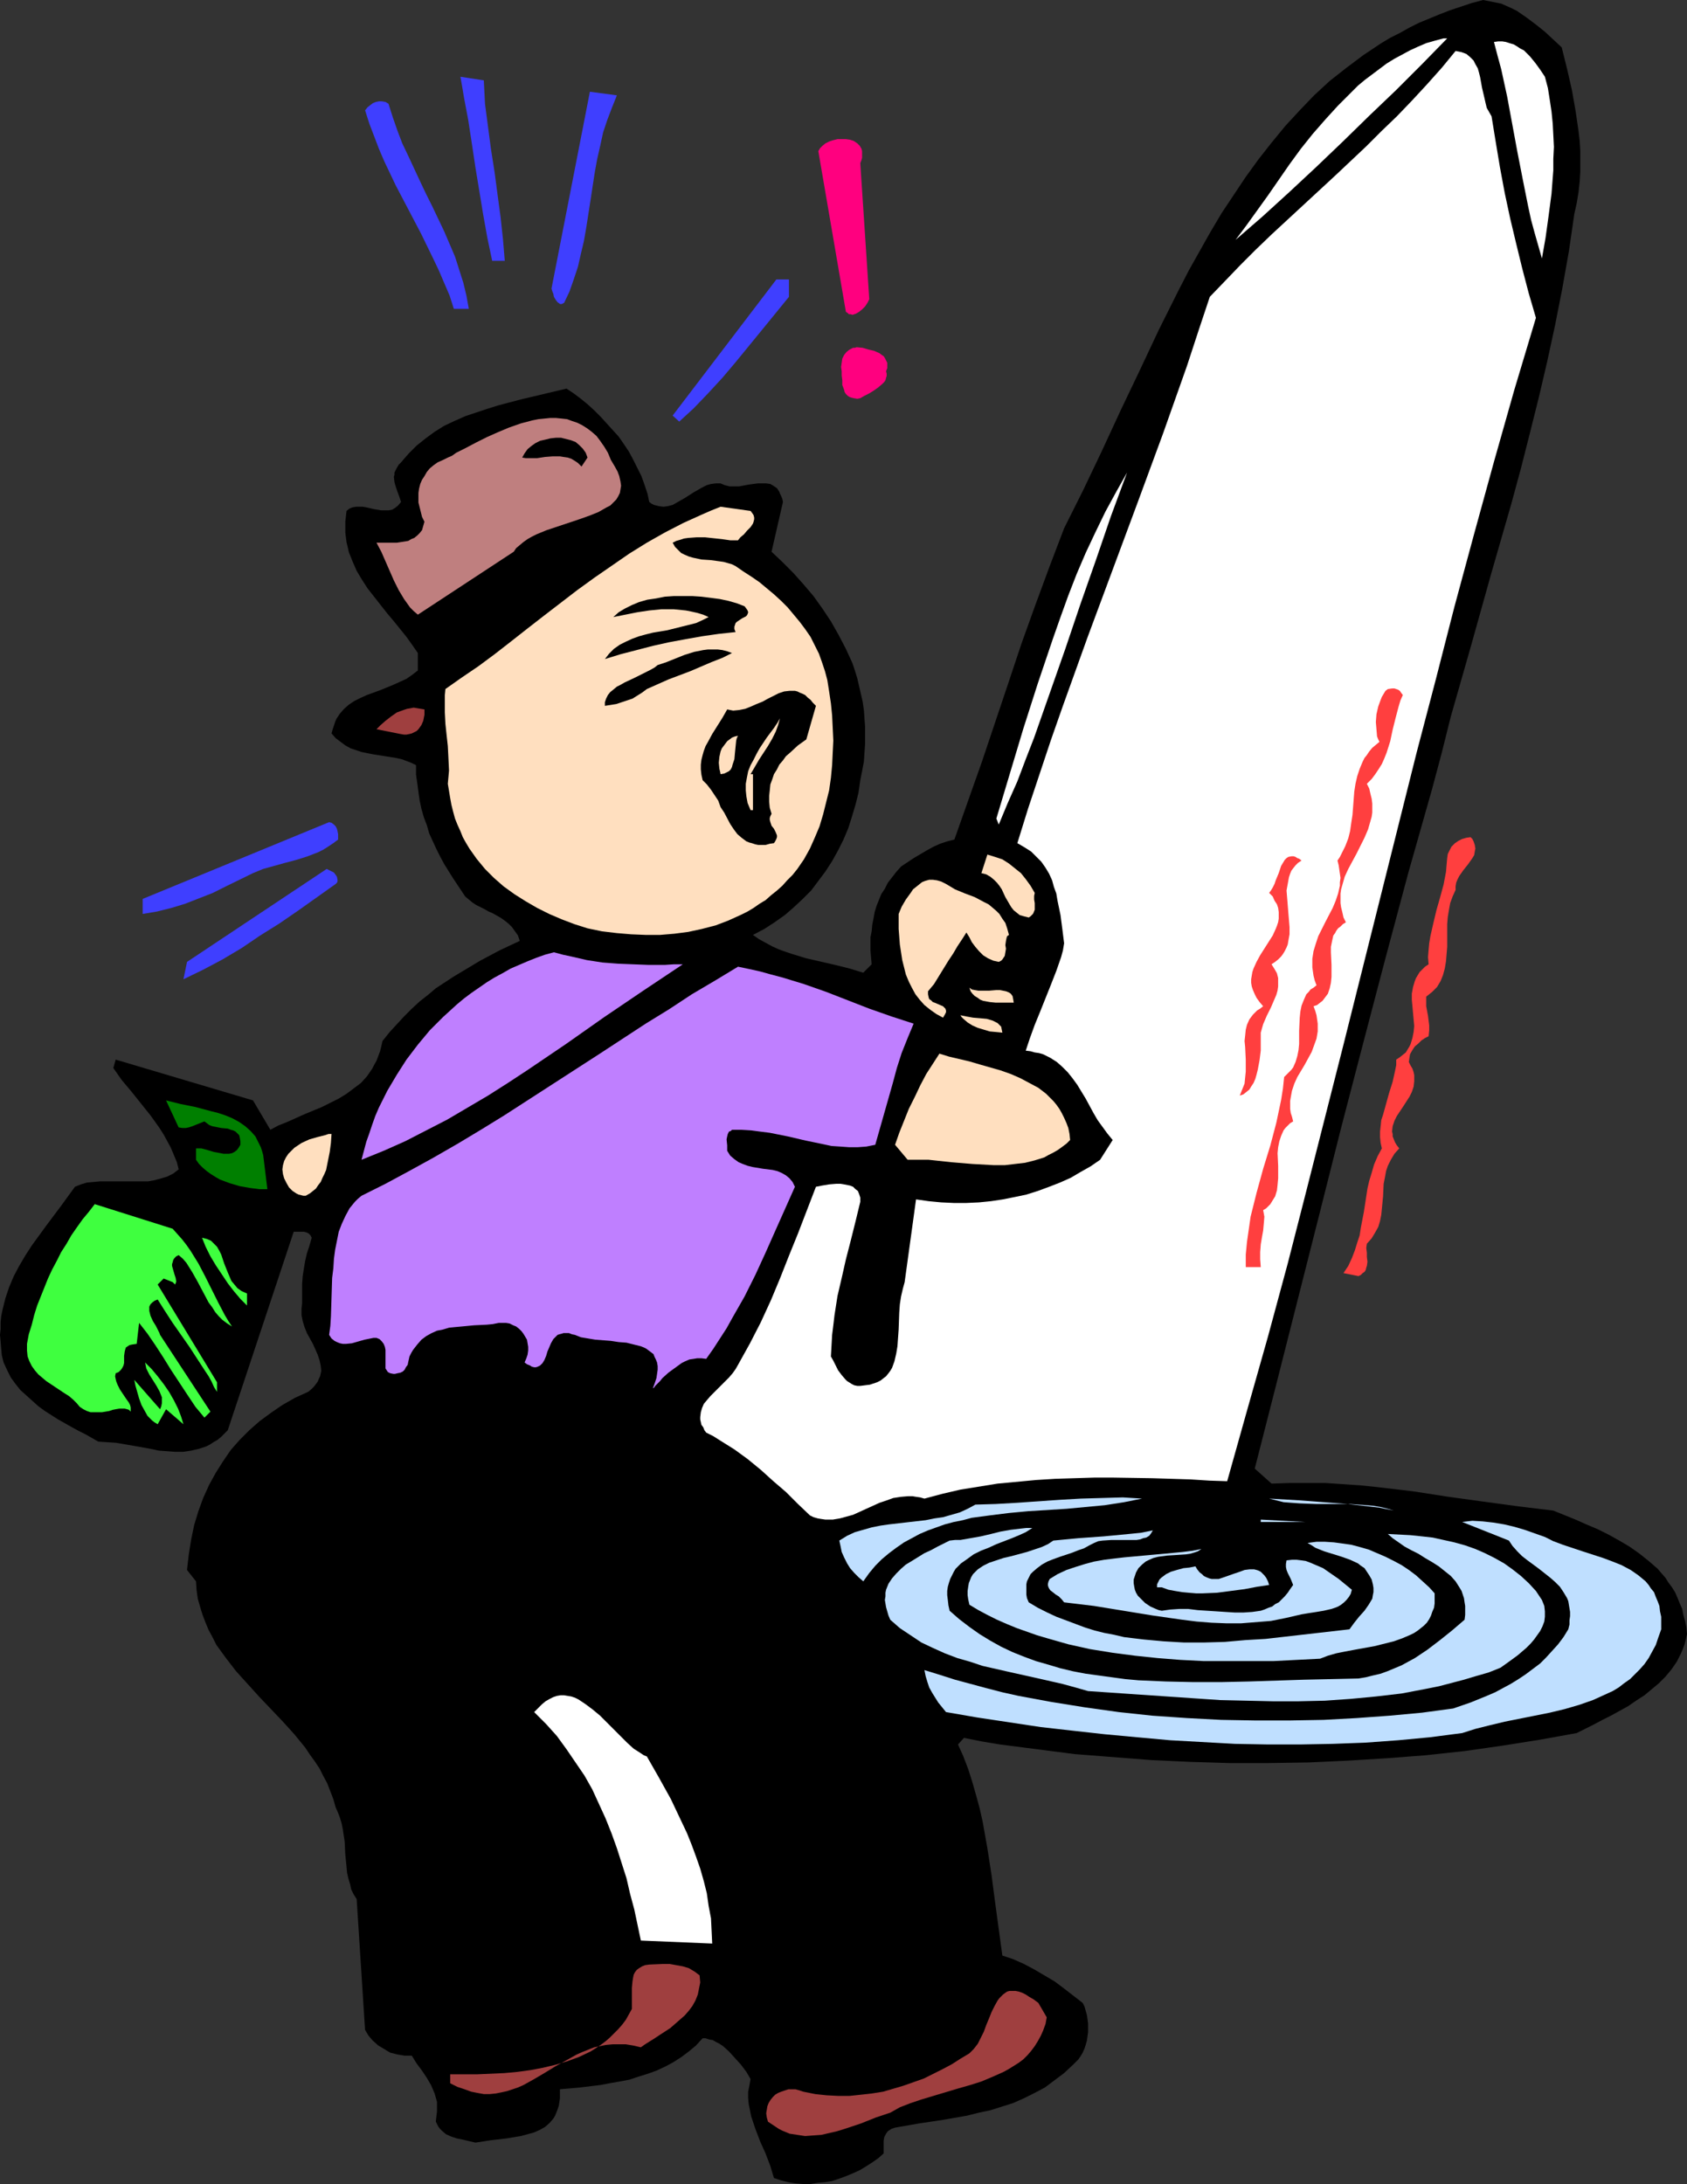
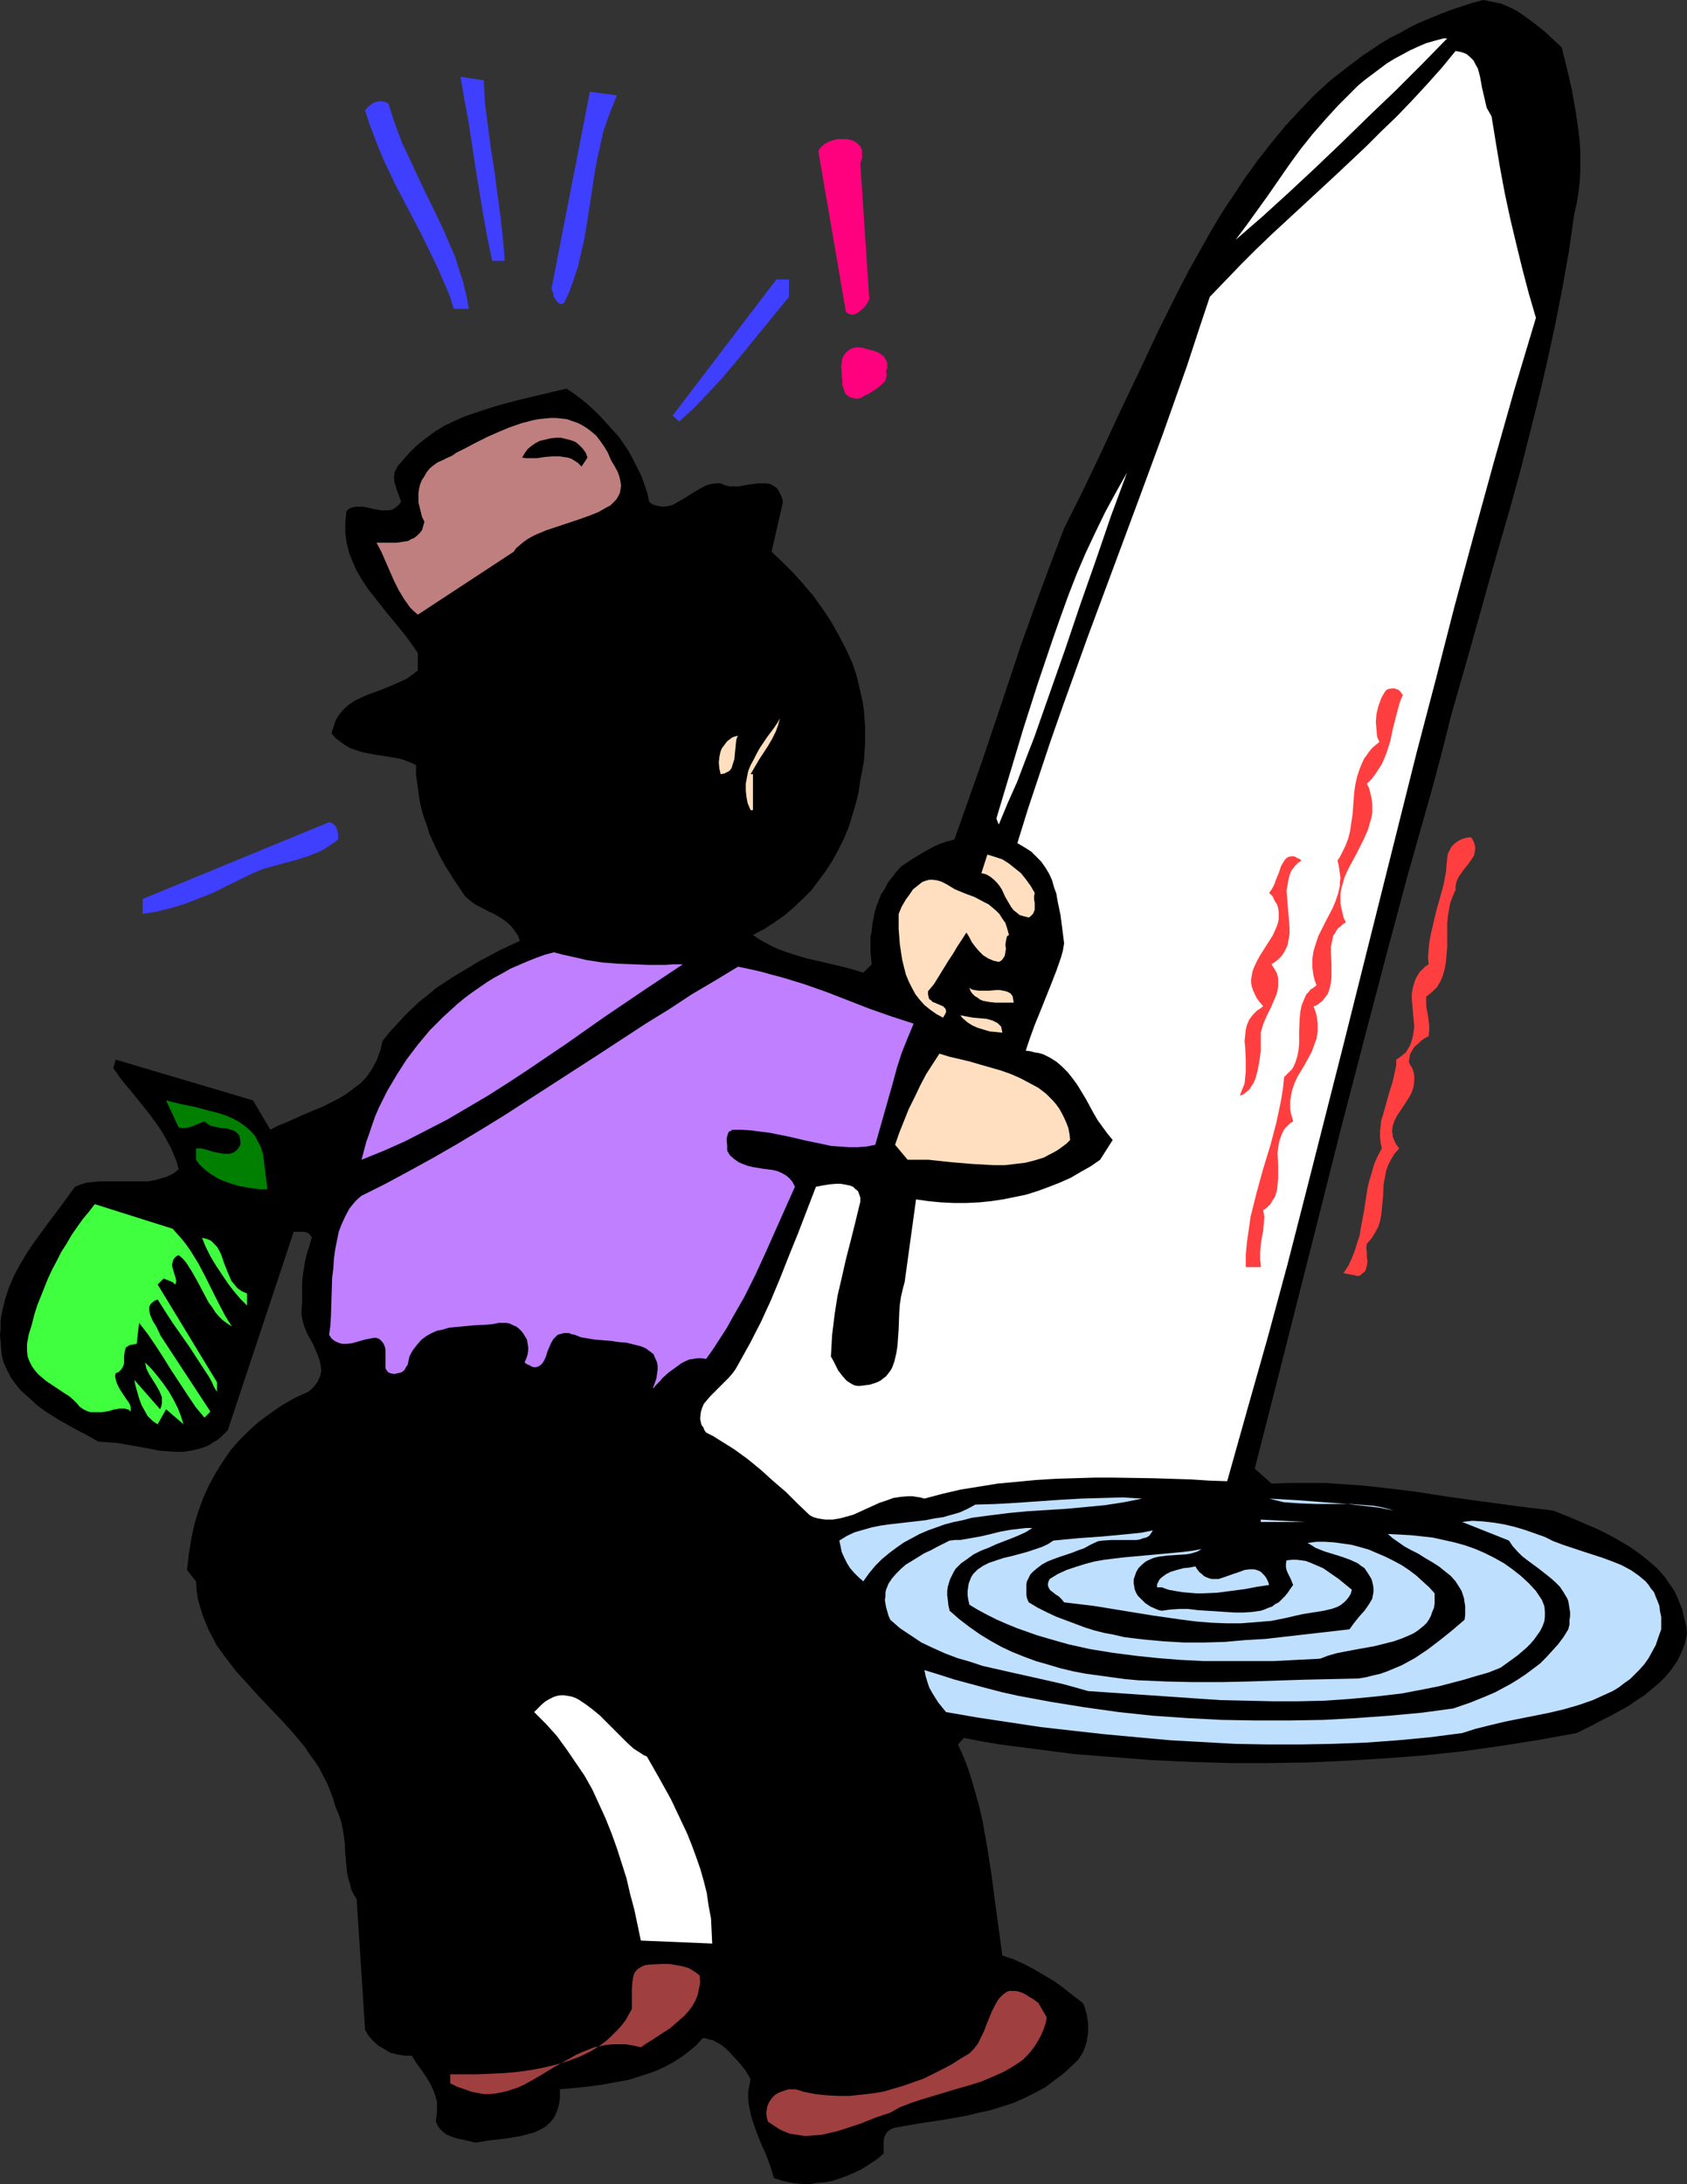
<svg xmlns="http://www.w3.org/2000/svg" xmlns:ns1="http://sodipodi.sourceforge.net/DTD/sodipodi-0.dtd" xmlns:ns2="http://www.inkscape.org/namespaces/inkscape" version="1.0" width="120.294mm" height="155.711mm" id="svg48" ns1:docname="Fishing 045.wmf">
  <rect width="100%" height="100%" fill="#333333" stroke="none" />
  <ns1:namedview id="namedview48" pagecolor="#ffffff" bordercolor="#000000" borderopacity="0.25" ns2:showpageshadow="2" ns2:pageopacity="0.0" ns2:pagecheckerboard="0" ns2:deskcolor="#d1d1d1" ns2:document-units="mm" />
  <defs id="defs1">
    <pattern id="WMFhbasepattern" patternUnits="userSpaceOnUse" width="6" height="6" x="0" y="0" />
  </defs>
  <path style="fill:#000000;fill-opacity:1;fill-rule:evenodd;stroke:none" d="m 420.886,12.766 1.454,5.817 1.293,5.656 0.969,5.494 0.808,5.494 0.323,2.747 0.162,2.747 v 2.747 2.747 l -0.162,2.747 -0.323,2.909 -0.485,2.909 -0.646,2.909 -1.454,10.019 -1.777,10.019 -1.939,9.857 -2.1,9.695 -2.262,9.695 -2.424,9.695 -2.424,9.534 -2.585,9.534 -5.493,19.068 -5.332,19.068 -5.493,19.229 -2.424,9.695 -2.585,9.695 -6.463,22.784 -6.14,22.946 -5.978,22.784 -5.978,22.946 -5.816,23.108 -5.816,22.946 -5.816,22.946 -5.816,22.784 4.524,4.04 4.847,-0.162 h 4.847 4.847 l 4.847,0.323 4.685,0.323 4.685,0.485 9.533,1.131 9.371,1.454 9.371,1.293 9.533,1.293 9.371,1.131 5.978,2.424 2.908,1.293 3.07,1.293 2.908,1.454 2.908,1.616 2.747,1.616 2.747,1.939 2.424,1.939 2.424,2.101 2.1,2.424 0.808,1.293 0.969,1.293 0.808,1.293 0.646,1.454 0.646,1.616 0.646,1.454 0.323,1.616 0.485,1.778 0.323,1.616 0.162,1.778 -0.323,1.454 -0.323,1.293 -0.485,1.293 -0.485,1.131 -1.131,2.262 -1.454,2.101 -1.616,1.939 -1.777,1.778 -1.939,1.616 -1.939,1.616 -2.262,1.454 -2.1,1.454 -4.685,2.585 -2.262,1.131 -2.424,1.293 -4.524,2.262 -9.856,1.778 -10.179,1.616 -10.179,1.454 -10.502,1.131 -10.502,0.808 -10.502,0.646 -10.664,0.485 -10.664,0.162 h -10.502 l -10.664,-0.323 -10.502,-0.485 -10.34,-0.808 -10.34,-0.808 -10.017,-1.293 -10.017,-1.293 -4.847,-0.808 -4.847,-0.97 -1.616,1.778 1.454,3.232 1.293,3.393 1.131,3.555 0.969,3.393 0.969,3.555 0.808,3.555 1.293,7.272 1.131,7.272 0.969,7.433 0.969,7.11 0.969,7.11 2.908,0.97 2.908,1.293 2.747,1.454 2.747,1.616 2.747,1.616 2.585,1.939 5.009,3.878 0.485,0.97 0.323,1.131 0.323,1.131 0.162,1.131 0.162,1.131 v 1.293 1.131 l -0.162,1.131 -0.162,1.131 -0.323,1.131 -0.323,0.97 -0.485,1.131 -0.485,0.808 -0.646,0.97 -0.646,0.646 -0.808,0.808 -2.424,2.262 -2.585,1.939 -2.585,1.939 -2.747,1.454 -2.908,1.454 -2.908,1.293 -3.07,0.97 -3.07,0.97 -3.07,0.646 -3.231,0.808 -6.463,1.131 -6.463,0.97 -6.463,1.131 -0.485,0.162 -0.485,0.162 -0.485,0.323 -0.485,0.323 -0.485,0.646 -0.485,0.97 -0.162,0.97 v 1.131 2.262 l -1.454,1.293 -1.616,1.131 -1.777,1.131 -1.616,0.97 -1.777,0.808 -1.939,0.808 -1.777,0.646 -1.939,0.646 -1.939,0.323 -1.939,0.162 -1.939,0.323 h -1.939 l -2.1,-0.162 -1.939,-0.323 -1.939,-0.485 -1.939,-0.646 -0.969,-3.232 -1.293,-3.393 -1.454,-3.232 -1.293,-3.393 -1.131,-3.393 -0.323,-1.616 -0.323,-1.616 -0.162,-1.616 v -1.778 l 0.323,-1.616 0.323,-1.778 -1.131,-1.939 -1.454,-1.939 -1.616,-1.778 -1.616,-1.778 -1.616,-1.454 -0.969,-0.646 -0.969,-0.485 -0.808,-0.485 -0.969,-0.162 -0.969,-0.323 h -0.808 l -1.777,1.939 -1.939,1.616 -1.939,1.454 -2.262,1.454 -2.1,1.131 -2.424,1.131 -2.262,0.808 -2.585,0.808 -2.424,0.808 -2.585,0.485 -2.747,0.485 -2.585,0.485 -5.332,0.646 -5.493,0.485 v 1.293 1.131 l -0.162,1.131 -0.162,0.97 -0.323,0.97 -0.323,0.808 -0.323,0.808 -0.485,0.808 -0.969,1.131 -1.293,1.131 -1.454,0.808 -1.454,0.646 -1.777,0.485 -1.777,0.485 -1.939,0.323 -1.939,0.323 -4.201,0.485 -4.201,0.646 -3.393,-0.808 -1.616,-0.323 -1.454,-0.485 -1.454,-0.646 -1.131,-0.97 -0.485,-0.485 -0.485,-0.646 -0.323,-0.646 -0.323,-0.646 0.162,-1.454 0.162,-1.293 v -1.293 -1.293 l -0.323,-1.131 -0.323,-1.131 -0.485,-1.131 -0.485,-1.131 -1.131,-1.939 -1.293,-1.939 -1.454,-1.939 -1.293,-2.101 h -1.939 l -1.939,-0.323 -1.939,-0.485 -1.616,-0.97 -1.616,-0.97 -1.454,-1.293 -1.131,-1.293 -0.485,-0.808 -0.485,-0.808 -2.262,-35.227 -0.808,-1.293 -0.646,-1.293 -0.323,-1.454 -0.485,-1.616 -0.323,-1.454 -0.162,-1.778 -0.323,-3.232 -0.162,-3.393 -0.485,-3.232 -0.323,-1.616 -0.485,-1.616 -0.485,-1.293 -0.646,-1.454 -0.646,-2.262 -0.808,-2.101 -0.808,-2.101 -1.131,-2.101 -0.969,-1.939 -1.293,-1.939 -1.293,-1.778 -1.293,-1.939 -2.908,-3.555 -3.07,-3.393 -3.231,-3.393 -3.231,-3.393 -3.07,-3.393 -3.07,-3.393 -2.747,-3.555 -1.293,-1.778 -1.293,-1.778 -0.969,-1.939 -1.131,-2.101 -0.808,-1.939 -0.808,-2.101 -0.646,-2.101 -0.646,-2.262 -0.323,-2.262 -0.162,-2.424 -2.424,-3.07 0.485,-4.201 0.646,-4.04 0.808,-3.878 1.131,-3.717 1.293,-3.555 1.616,-3.555 1.777,-3.232 1.939,-3.07 2.1,-3.07 2.424,-2.747 2.585,-2.585 2.747,-2.424 3.07,-2.262 3.07,-2.101 3.393,-1.939 3.555,-1.616 0.808,-0.646 0.808,-0.808 0.485,-0.646 0.485,-0.646 0.323,-0.808 0.323,-0.646 0.323,-1.454 -0.162,-1.454 -0.323,-1.454 -0.485,-1.454 -0.646,-1.454 -0.646,-1.454 -0.808,-1.454 -0.808,-1.454 -0.646,-1.616 -0.485,-1.616 -0.323,-1.616 v -1.616 l 0.162,-1.616 v -1.454 -1.293 -2.424 l 0.162,-2.101 0.323,-2.101 0.323,-1.939 0.485,-2.101 0.646,-1.939 0.646,-2.262 -0.323,-0.646 -0.485,-0.485 -0.646,-0.323 -0.646,-0.162 h -1.293 -1.454 l -17.773,53.487 -0.969,0.97 -0.808,0.808 -0.969,0.808 -1.131,0.646 -0.969,0.646 -0.969,0.485 -1.939,0.646 -2.1,0.485 -2.1,0.323 h -2.262 l -2.1,-0.162 -2.262,-0.162 -2.262,-0.485 -4.524,-0.808 -4.685,-0.808 -2.424,-0.162 -2.424,-0.162 -3.393,-1.939 -1.939,-0.97 -1.777,-0.97 -3.716,-2.101 -3.555,-2.262 -1.777,-1.293 -1.616,-1.454 -1.616,-1.454 L 5.493,374.568 4.201,372.952 2.908,371.175 1.939,369.236 0.969,367.135 0.485,365.196 0.323,363.418 0.162,361.479 0,359.702 0.162,358.086 v -1.778 l 0.162,-1.616 0.323,-1.616 0.808,-3.232 0.969,-2.909 1.293,-3.07 1.454,-2.747 1.616,-2.747 1.777,-2.747 3.878,-5.332 3.878,-5.171 3.878,-5.333 1.616,-0.646 1.616,-0.485 1.777,-0.162 1.777,-0.162 h 3.716 3.716 3.716 1.777 l 1.777,-0.323 1.777,-0.485 1.616,-0.485 1.616,-0.808 1.454,-1.131 -0.485,-1.939 -0.808,-1.939 -0.808,-1.939 -0.969,-1.778 -0.969,-1.778 -1.131,-1.778 -2.424,-3.393 -2.585,-3.232 -2.585,-3.232 -2.585,-3.07 -2.262,-3.232 0.646,-2.262 36.999,10.988 4.685,7.918 2.1,-1.131 2.424,-0.97 4.685,-2.101 4.685,-1.939 2.262,-1.131 2.262,-1.131 2.1,-1.293 1.939,-1.454 1.939,-1.454 1.616,-1.778 1.454,-2.101 0.485,-0.97 0.646,-1.131 0.485,-1.293 0.485,-1.293 0.323,-1.293 0.323,-1.454 1.939,-2.424 1.939,-2.101 1.939,-2.101 2.1,-2.101 2.1,-1.939 2.262,-1.778 2.1,-1.778 4.685,-3.07 2.424,-1.454 4.847,-2.909 5.17,-2.747 5.493,-2.585 -0.485,-1.454 -0.808,-1.131 -0.808,-1.131 -0.808,-0.808 -0.969,-0.808 -1.131,-0.808 -2.262,-1.293 -1.131,-0.485 -1.131,-0.646 -2.262,-1.131 -0.969,-0.646 -0.969,-0.808 -0.969,-0.808 -0.646,-0.97 -2.585,-3.878 -2.424,-3.878 -1.131,-2.101 -0.969,-1.939 -1.939,-4.201 -0.646,-2.262 -0.808,-2.101 -0.646,-2.262 -0.485,-2.262 -0.323,-2.262 -0.323,-2.424 -0.323,-2.262 v -2.585 l -1.293,-0.646 -1.293,-0.485 -1.293,-0.485 -1.454,-0.323 -3.07,-0.485 -3.07,-0.485 -3.231,-0.646 -1.454,-0.485 -1.454,-0.485 -1.454,-0.808 -1.293,-0.97 -1.293,-0.97 -1.131,-1.293 0.323,-1.131 0.323,-0.97 0.323,-0.97 0.323,-0.808 0.969,-1.454 1.131,-1.293 1.293,-1.131 1.454,-0.97 1.616,-0.808 1.777,-0.808 3.555,-1.293 3.555,-1.454 1.777,-0.808 1.777,-0.808 1.616,-1.131 1.454,-1.131 v -4.686 l -1.454,-2.101 -1.616,-2.262 -3.393,-4.201 -1.777,-2.101 -1.777,-2.262 -1.777,-2.262 -1.777,-2.262 -1.454,-2.262 -1.454,-2.424 -1.131,-2.585 -0.969,-2.424 -0.646,-2.747 -0.323,-2.585 v -1.454 -1.454 l 0.162,-1.454 0.162,-1.454 0.808,-0.646 0.808,-0.323 0.969,-0.162 h 0.808 0.969 l 0.969,0.162 2.1,0.485 1.939,0.323 h 0.969 0.969 l 0.969,-0.162 0.808,-0.485 0.808,-0.646 0.808,-0.97 -0.485,-1.454 -0.485,-1.293 -0.485,-1.454 -0.323,-1.131 -0.162,-1.454 0.162,-0.485 v -0.646 l 0.323,-0.646 0.323,-0.646 0.485,-0.808 0.646,-0.646 0.969,-1.131 1.131,-1.293 2.1,-2.101 2.424,-1.939 2.424,-1.778 2.585,-1.616 2.747,-1.293 2.908,-1.293 2.908,-0.97 2.908,-0.97 3.07,-0.97 6.14,-1.616 6.14,-1.454 6.14,-1.454 1.939,1.293 1.939,1.454 1.777,1.454 1.777,1.616 1.777,1.778 1.616,1.778 1.616,1.778 1.616,1.778 1.454,2.101 1.293,1.939 1.131,2.101 1.131,2.262 1.131,2.262 0.808,2.262 0.808,2.424 0.485,2.262 0.646,0.485 0.646,0.323 1.293,0.323 1.293,0.162 1.131,-0.162 1.293,-0.323 1.131,-0.646 1.131,-0.646 1.131,-0.646 2.262,-1.454 1.131,-0.646 1.131,-0.646 1.293,-0.646 1.131,-0.323 1.293,-0.162 h 1.293 l 1.131,0.485 1.293,0.323 h 1.293 1.293 l 2.585,-0.485 2.424,-0.323 h 1.131 1.131 l 1.131,0.162 0.808,0.485 0.969,0.646 0.323,0.485 0.323,0.485 0.162,0.485 0.323,0.646 0.323,0.808 0.162,0.808 -3.07,13.412 v 0 l 2.908,2.747 2.908,2.909 2.747,3.07 2.747,3.232 2.424,3.393 2.262,3.393 2.1,3.717 1.939,3.717 1.777,3.878 0.646,1.939 0.646,2.101 0.485,2.101 0.485,2.101 0.485,2.101 0.323,2.262 0.162,2.262 0.162,2.262 v 2.262 2.424 l -0.162,2.262 -0.162,2.424 -0.485,2.585 -0.485,2.424 -0.485,3.393 -0.808,3.232 -0.969,3.232 -0.969,3.07 -1.293,3.07 -1.454,2.909 -1.616,2.909 -1.777,2.747 -1.939,2.585 -1.939,2.585 -2.262,2.262 -2.424,2.262 -2.424,2.101 -2.747,1.939 -2.747,1.778 -3.07,1.616 1.616,1.131 1.777,0.97 1.777,0.97 1.777,0.808 1.777,0.646 1.939,0.646 3.716,1.131 7.755,1.778 3.878,0.97 3.716,1.131 2.262,-2.262 -0.323,-3.717 v -1.778 -1.778 l 0.323,-1.616 0.162,-1.778 0.323,-1.616 0.323,-1.778 0.485,-1.616 0.646,-1.616 0.646,-1.616 0.969,-1.454 0.808,-1.616 1.131,-1.454 1.131,-1.454 1.293,-1.454 3.393,-2.262 3.554,-2.101 1.777,-0.97 1.777,-0.808 1.939,-0.646 1.939,-0.485 3.716,-10.503 3.716,-10.503 7.109,-21.168 3.555,-10.665 3.716,-10.342 3.878,-10.503 3.878,-10.18 2.585,-5.171 2.585,-5.171 5.009,-10.503 5.009,-10.827 5.17,-10.827 5.17,-10.988 5.332,-10.665 2.747,-5.333 2.908,-5.171 2.908,-5.171 3.07,-5.171 3.231,-4.848 3.231,-4.848 3.393,-4.686 3.555,-4.525 3.716,-4.525 3.878,-4.201 3.878,-4.04 4.201,-3.878 4.524,-3.555 4.524,-3.393 4.847,-3.232 2.424,-1.454 2.585,-1.293 2.585,-1.454 2.585,-1.293 2.747,-1.131 2.747,-1.131 2.908,-1.131 2.908,-0.97 2.908,-0.97 L 399.72,0 l 1.616,0.323 1.616,0.323 1.616,0.323 1.454,0.646 1.454,0.646 1.293,0.646 2.585,1.778 2.585,1.939 2.424,1.939 2.262,2.101 z" id="path1" />
  <path style="fill:#ffffff;fill-opacity:1;fill-rule:evenodd;stroke:none" d="m 390.026,10.342 -6.786,6.948 -6.947,6.948 -7.271,6.948 -7.109,6.948 -7.271,6.948 -7.109,6.625 -7.271,6.625 -7.271,6.302 2.908,-3.878 2.908,-4.04 2.908,-4.04 2.908,-4.201 2.908,-4.201 3.07,-4.201 3.231,-4.04 3.393,-3.878 3.393,-3.717 3.555,-3.555 1.777,-1.778 1.939,-1.616 1.939,-1.454 1.939,-1.454 1.939,-1.454 2.1,-1.293 2.1,-1.131 2.1,-1.131 2.1,-0.97 2.262,-0.97 2.262,-0.646 2.424,-0.646 z" id="path2" />
-   <path style="fill:#ffffff;fill-opacity:1;fill-rule:evenodd;stroke:none" d="m 416.362,20.684 0.808,3.07 0.485,3.07 0.485,3.232 0.323,3.232 0.162,3.07 0.162,3.232 -0.162,3.232 v 3.07 l -0.485,6.302 -0.808,6.14 -0.808,5.817 -0.969,5.494 -0.969,-3.393 -0.969,-3.393 -0.969,-3.555 -0.808,-3.717 -1.454,-7.272 -1.454,-7.433 -2.747,-14.866 -1.616,-7.433 -0.969,-3.555 -0.969,-3.717 1.131,-0.162 h 1.131 l 0.969,0.162 0.969,0.323 1.131,0.323 0.808,0.485 0.969,0.646 0.969,0.485 1.616,1.616 1.454,1.778 1.293,1.778 z" id="path3" />
  <path style="fill:#ffffff;fill-opacity:1;fill-rule:evenodd;stroke:none" d="m 401.982,31.349 1.131,6.948 1.131,6.787 1.293,6.948 1.454,6.787 1.616,6.787 1.616,6.625 1.777,6.787 1.939,6.625 -5.816,19.391 -5.493,19.391 -5.332,19.391 -5.332,19.714 -5.009,19.553 -5.17,19.714 -19.711,78.695 -10.017,39.428 -5.009,19.553 -5.332,19.714 -5.493,19.391 -5.493,19.553 -4.847,-0.162 -5.009,-0.323 -10.34,-0.323 -10.34,-0.162 h -5.332 l -5.332,0.162 -5.17,0.162 -5.17,0.323 -5.17,0.485 -5.17,0.485 -5.009,0.808 -5.009,0.808 -4.847,1.131 -4.847,1.293 -1.131,-0.323 -1.131,-0.162 -0.969,-0.162 h -1.131 l -1.939,0.162 -2.1,0.323 -1.777,0.646 -1.939,0.646 -3.555,1.616 -3.554,1.616 -1.777,0.485 -1.777,0.485 -1.939,0.323 h -1.939 l -1.131,-0.162 -0.969,-0.162 -1.131,-0.323 -0.969,-0.485 -3.231,-3.07 -3.231,-3.232 -3.393,-2.909 -3.393,-3.07 -3.555,-2.909 -3.554,-2.585 -3.878,-2.424 -1.777,-1.131 -1.939,-0.97 -0.485,-0.646 -0.323,-0.808 -0.485,-0.646 -0.323,-1.454 v -0.646 l 0.162,-1.293 0.323,-1.131 0.485,-1.131 0.808,-0.97 0.969,-1.131 1.939,-1.939 2.1,-2.101 0.969,-0.97 0.969,-1.131 0.808,-1.131 0.646,-1.131 3.231,-5.817 2.908,-5.656 2.747,-5.979 2.424,-5.817 2.424,-6.14 2.424,-5.979 2.424,-6.302 2.424,-6.302 1.616,-0.323 1.939,-0.323 1.939,-0.162 h 1.131 l 0.969,0.162 0.808,0.162 0.808,0.162 0.808,0.323 0.646,0.646 0.646,0.485 0.323,0.808 0.323,0.97 v 1.131 l -1.293,5.333 -1.293,5.171 -1.293,5.009 -1.131,5.009 -1.131,4.848 -0.808,5.171 -0.323,2.747 -0.323,2.585 -0.162,2.909 -0.162,2.909 0.646,1.131 0.646,1.293 0.646,1.293 0.969,1.293 0.969,1.131 0.485,0.485 1.293,0.808 0.646,0.323 0.808,0.162 h 0.808 l 1.293,-0.162 1.293,-0.162 0.969,-0.323 0.969,-0.323 0.969,-0.485 0.808,-0.646 0.646,-0.485 0.646,-0.808 0.485,-0.646 0.485,-0.808 0.646,-1.778 0.485,-2.101 0.323,-1.939 0.162,-2.262 0.162,-2.262 0.162,-4.525 0.162,-2.262 0.323,-2.101 0.485,-2.101 0.485,-1.778 3.07,-22.3 3.393,0.485 3.393,0.323 3.393,0.162 h 3.393 l 3.393,-0.162 3.231,-0.323 3.231,-0.485 3.231,-0.646 3.07,-0.646 3.07,-0.97 3.07,-1.131 2.908,-1.131 2.908,-1.293 2.747,-1.616 2.585,-1.454 2.585,-1.778 3.393,-5.332 -1.454,-1.778 -1.293,-1.778 -1.293,-1.778 -1.131,-1.939 -2.1,-3.878 -2.262,-3.717 -1.293,-1.778 -1.293,-1.616 -1.454,-1.454 -1.454,-1.293 -1.777,-1.131 -1.939,-0.97 -1.131,-0.323 -1.131,-0.162 -1.131,-0.323 -1.293,-0.162 1.131,-3.393 1.293,-3.555 1.454,-3.555 2.908,-7.272 1.454,-3.717 1.293,-3.717 0.485,-1.778 0.323,-1.939 -0.485,-3.878 -0.485,-3.717 -0.808,-3.878 -0.323,-1.939 -0.646,-1.778 -0.485,-1.778 -0.808,-1.778 -0.969,-1.616 -1.131,-1.616 -1.293,-1.293 -1.454,-1.454 -1.777,-1.131 -1.939,-1.131 2.908,-9.372 3.07,-9.211 3.07,-9.211 3.231,-9.211 6.624,-18.421 6.786,-18.26 6.786,-18.26 6.786,-18.421 6.463,-18.26 3.07,-9.372 3.07,-9.211 4.201,-4.363 4.039,-4.201 4.201,-4.201 4.201,-4.04 8.563,-7.918 8.563,-7.918 8.402,-7.918 4.039,-4.04 4.201,-4.04 4.039,-4.201 4.039,-4.363 4.039,-4.525 3.716,-4.525 0.808,0.162 0.808,0.162 1.293,0.485 0.969,0.808 0.969,0.97 0.485,0.97 0.646,1.131 0.323,1.131 0.323,1.293 0.485,2.747 0.646,2.747 0.323,1.454 0.323,1.293 0.646,1.131 z" id="path4" />
  <path style="fill:#3f3fff;fill-opacity:1;fill-rule:evenodd;stroke:none" d="m 130.386,21.653 0.323,6.302 0.808,6.14 0.808,6.14 0.969,6.14 0.808,6.14 0.808,5.979 0.646,5.979 0.485,5.817 h -3.393 l -1.293,-6.14 -1.131,-6.302 -2.1,-12.766 -0.969,-6.464 -0.969,-6.302 -1.131,-5.979 -0.485,-2.909 -0.485,-2.747 z" id="path5" />
  <path style="fill:#3f3fff;fill-opacity:1;fill-rule:evenodd;stroke:none" d="m 166.254,25.693 -1.293,3.232 -1.293,3.393 -1.131,3.393 -0.808,3.717 -0.808,3.555 -0.646,3.555 -1.131,7.433 -1.131,7.272 -0.646,3.717 -0.808,3.393 -0.808,3.555 -1.131,3.393 -1.131,3.232 -1.454,3.07 -0.323,0.162 -0.323,0.162 h -0.485 l -0.162,-0.162 -0.485,-0.323 -0.485,-0.646 -0.485,-0.808 -0.162,-0.808 -0.323,-0.808 -0.162,-0.646 10.34,-53.002 z" id="path6" />
  <path style="fill:#3f3fff;fill-opacity:1;fill-rule:evenodd;stroke:none" d="m 104.696,27.955 1.131,3.555 1.293,3.717 1.293,3.393 1.616,3.393 3.231,6.948 1.616,3.393 1.616,3.232 3.231,6.787 1.454,3.393 1.454,3.393 1.131,3.555 1.131,3.555 0.808,3.393 0.646,3.555 h -4.039 l -1.131,-3.555 -1.454,-3.393 -1.454,-3.393 -1.616,-3.393 -3.231,-6.625 -3.393,-6.464 -3.393,-6.464 -3.07,-6.464 -1.454,-3.393 -1.293,-3.393 -1.293,-3.393 -1.131,-3.555 0.646,-0.808 0.808,-0.646 0.646,-0.485 0.808,-0.323 0.808,-0.162 h 0.808 l 0.969,0.162 z" id="path7" />
  <path style="fill:#ff007f;fill-opacity:1;fill-rule:evenodd;stroke:none" d="m 231.851,43.953 2.424,36.681 -0.485,0.97 -0.646,0.97 -0.808,0.808 -0.808,0.646 -0.808,0.485 -0.969,0.323 -0.485,-0.162 h -0.485 l -0.323,-0.323 -0.485,-0.323 -7.432,-43.306 0.485,-0.808 0.646,-0.646 0.808,-0.646 0.969,-0.485 0.969,-0.323 1.293,-0.323 h 1.131 1.131 l 1.131,0.162 0.969,0.323 0.969,0.646 0.646,0.646 0.485,0.808 0.162,0.646 v 0.485 0.646 0.646 l -0.162,0.646 z" id="path8" />
  <path style="fill:#3f3fff;fill-opacity:1;fill-rule:evenodd;stroke:none" d="m 212.624,79.988 -3.554,4.363 -3.555,4.363 -7.271,8.888 -3.554,4.201 -3.878,4.201 -3.878,4.04 -1.939,1.778 -1.939,1.778 -1.777,-1.616 27.951,-36.681 h 3.393 z" id="path9" />
  <path style="fill:#ff007f;fill-opacity:1;fill-rule:evenodd;stroke:none" d="m 238.798,100.025 0.162,0.646 v 0.646 l -0.162,0.485 -0.162,0.646 -0.323,0.485 -0.485,0.485 -1.131,0.97 -1.131,0.808 -1.293,0.808 -1.293,0.646 -1.131,0.646 -0.808,0.162 -0.969,-0.162 -0.646,-0.162 -0.485,-0.162 -0.485,-0.323 -0.485,-0.485 -0.323,-0.485 -0.162,-0.646 -0.485,-1.293 v -1.293 l -0.162,-1.293 v -1.131 l -0.162,-1.131 0.162,-1.131 0.162,-1.131 0.485,-0.97 0.646,-0.808 0.808,-0.646 0.969,-0.485 h 0.485 l 0.485,-0.162 1.616,0.162 1.616,0.485 1.454,0.323 1.454,0.646 0.646,0.485 0.485,0.323 0.323,0.485 0.323,0.646 0.323,0.646 v 0.646 0.808 z" id="path10" />
  <path style="fill:#bf7f7f;fill-opacity:1;fill-rule:evenodd;stroke:none" d="m 164.638,123.94 0.969,1.616 0.808,1.454 0.485,1.293 0.323,1.454 0.162,1.131 -0.162,0.97 -0.162,0.97 -0.485,0.97 -0.485,0.808 -0.808,0.808 -0.808,0.808 -0.969,0.485 -1.131,0.646 -1.131,0.646 -2.424,0.97 -2.747,0.97 -2.908,0.97 -2.908,0.97 -2.908,0.97 -2.747,1.131 -1.293,0.646 -1.131,0.646 -1.131,0.808 -0.969,0.808 -0.969,0.808 -0.646,0.97 v 0 l -25.851,16.967 -1.131,-0.97 -0.969,-0.97 -1.616,-2.262 -1.454,-2.424 -1.293,-2.585 -2.262,-5.171 -1.131,-2.585 -1.293,-2.424 h 1.616 1.939 1.939 l 2.1,-0.323 0.969,-0.162 0.808,-0.485 0.808,-0.323 0.808,-0.646 0.646,-0.646 0.646,-0.808 0.323,-1.131 0.323,-1.131 -0.646,-1.293 -0.323,-1.293 -0.323,-1.293 -0.323,-1.293 v -1.293 -1.293 l 0.162,-1.131 0.323,-1.293 0.485,-1.131 0.646,-0.97 0.646,-1.131 0.808,-0.97 0.969,-0.808 1.131,-0.808 1.454,-0.646 1.293,-0.646 1.131,-0.485 1.131,-0.808 2.585,-1.293 2.747,-1.454 2.908,-1.454 2.908,-1.293 3.07,-1.293 3.231,-1.131 3.07,-0.808 1.616,-0.323 1.616,-0.162 1.616,-0.162 h 1.454 l 1.616,0.162 1.454,0.162 1.293,0.485 1.454,0.485 1.293,0.646 1.293,0.808 1.293,0.97 1.293,1.131 0.969,1.293 1.131,1.616 0.969,1.616 z" id="path11" />
  <path style="fill:#000000;fill-opacity:1;fill-rule:evenodd;stroke:none" d="m 158.337,123.294 -1.616,2.424 -0.969,-0.97 -0.969,-0.646 -0.808,-0.485 -0.969,-0.323 -1.131,-0.162 -0.969,-0.162 h -1.939 l -2.1,0.162 -2.1,0.323 h -1.939 -1.131 l -0.969,-0.162 0.646,-1.131 0.808,-1.131 0.969,-0.808 1.131,-0.808 1.293,-0.646 1.454,-0.323 1.293,-0.323 1.454,-0.162 h 1.454 l 1.293,0.323 1.293,0.323 1.293,0.485 0.969,0.808 0.969,0.97 0.808,1.131 z" id="path12" />
  <path style="fill:#ffffff;fill-opacity:1;fill-rule:evenodd;stroke:none" d="m 303.749,127.334 -4.362,11.796 -4.039,11.796 -4.201,11.958 -4.039,11.958 -4.201,11.958 -4.201,11.958 -2.262,5.817 -2.262,5.979 -2.585,5.817 -2.424,5.817 -0.646,-1.616 7.271,-24.239 3.878,-12.119 4.039,-11.958 2.1,-5.979 2.1,-5.817 2.262,-5.817 2.424,-5.656 2.585,-5.494 2.747,-5.656 2.908,-5.332 z" id="path13" />
-   <path style="fill:#ffdfbf;fill-opacity:1;fill-rule:evenodd;stroke:none" d="m 202.284,137.676 0.485,0.646 0.323,0.485 0.162,0.646 v 0.485 l -0.162,0.646 -0.162,0.485 -0.646,0.97 -0.969,0.97 -0.808,0.97 -0.969,0.808 -0.646,0.808 h -2.1 l -2.262,-0.323 -4.524,-0.485 h -2.262 l -2.262,0.162 -1.131,0.162 -0.969,0.323 -1.131,0.323 -0.969,0.485 0.646,1.131 0.808,0.808 0.808,0.808 0.969,0.485 1.131,0.485 1.131,0.323 2.262,0.485 2.424,0.162 2.424,0.323 1.131,0.162 1.131,0.323 1.131,0.323 0.969,0.485 2.1,1.454 2.262,1.454 2.1,1.454 1.939,1.616 1.939,1.616 1.939,1.778 1.777,1.778 1.616,1.939 1.616,1.939 1.454,1.939 1.454,2.101 1.131,2.262 1.131,2.262 0.808,2.262 0.808,2.424 0.646,2.424 0.485,3.07 0.485,3.232 0.323,3.232 0.162,3.393 0.162,3.393 -0.162,3.232 -0.162,3.393 -0.323,3.393 -0.485,3.393 -0.808,3.232 -0.808,3.232 -0.969,3.232 -1.293,3.07 -1.293,2.909 -1.616,2.909 -1.777,2.585 -1.293,1.616 -1.454,1.454 -1.293,1.454 -1.454,1.293 -1.616,1.293 -1.454,1.293 -1.616,0.97 -1.616,1.131 -1.616,0.97 -1.616,0.808 -3.555,1.616 -3.393,1.293 -3.716,0.97 -3.716,0.808 -3.716,0.485 -3.878,0.323 h -3.878 l -3.878,-0.162 -3.878,-0.323 -4.039,-0.485 -3.878,-0.808 -3.555,-1.131 -3.393,-1.293 -3.393,-1.454 -3.231,-1.616 -3.07,-1.778 -3.07,-1.939 -2.908,-2.101 -2.585,-2.262 -2.424,-2.424 -2.262,-2.747 -1.939,-2.747 -0.969,-1.616 -0.808,-1.454 -0.646,-1.616 -0.808,-1.778 -0.646,-1.616 -0.485,-1.778 -0.485,-1.939 -0.323,-1.778 -0.323,-1.939 -0.323,-1.939 0.162,-1.778 0.162,-1.778 -0.162,-3.393 -0.162,-3.232 -0.323,-2.909 -0.323,-3.07 -0.162,-3.07 v -3.07 -1.616 l 0.162,-1.616 4.362,-3.07 4.524,-3.07 4.362,-3.232 4.362,-3.393 4.524,-3.555 4.362,-3.393 9.048,-6.948 4.685,-3.393 4.685,-3.232 4.685,-3.232 4.685,-2.909 4.847,-2.747 5.009,-2.585 5.009,-2.262 2.585,-1.131 2.424,-0.97 z" id="path14" />
  <path style="fill:#000000;fill-opacity:1;fill-rule:evenodd;stroke:none" d="m 200.668,163.369 0.485,0.646 0.323,0.485 0.162,0.485 -0.162,0.485 -0.162,0.323 -0.323,0.323 -0.969,0.485 -0.969,0.646 -0.485,0.323 -0.323,0.323 -0.162,0.485 -0.162,0.485 v 0.646 l 0.323,0.808 -4.524,0.485 -4.524,0.646 -4.524,0.808 -4.362,0.808 -4.362,0.97 -4.362,1.131 -4.362,1.131 -4.201,1.293 1.131,-1.454 1.293,-1.293 1.616,-1.131 1.616,-0.808 1.777,-0.808 1.777,-0.646 1.777,-0.485 1.939,-0.485 1.939,-0.323 1.939,-0.323 3.878,-0.97 1.939,-0.485 1.939,-0.485 1.777,-0.808 1.616,-0.808 -1.454,-0.646 -1.616,-0.485 -1.454,-0.323 -1.616,-0.323 -1.616,-0.162 -1.616,-0.162 h -3.393 l -3.231,0.323 -3.231,0.485 -3.231,0.646 -3.231,0.646 1.454,-1.293 1.616,-0.97 1.939,-0.97 1.939,-0.808 2.262,-0.646 2.262,-0.323 2.424,-0.485 2.424,-0.162 h 2.585 2.424 l 2.424,0.162 2.585,0.323 2.424,0.323 2.262,0.485 2.262,0.646 z" id="path15" />
  <path style="fill:#000000;fill-opacity:1;fill-rule:evenodd;stroke:none" d="m 197.275,175.973 -2.585,1.293 -2.908,1.131 -5.655,2.424 -5.978,2.262 -5.816,2.585 -1.293,0.97 -1.293,0.808 -1.293,0.808 -1.454,0.485 -1.454,0.485 -1.454,0.485 -3.07,0.485 v -0.97 l 0.323,-0.97 0.485,-0.97 0.646,-0.808 0.808,-0.646 0.969,-0.808 0.969,-0.485 1.131,-0.646 2.424,-1.131 2.262,-1.131 2.262,-1.131 1.131,-0.646 0.808,-0.646 2.424,-0.808 2.424,-0.97 2.424,-0.97 2.585,-0.808 2.424,-0.485 1.293,-0.162 h 1.293 1.293 l 1.293,0.162 1.293,0.323 z" id="path16" />
  <path style="fill:#ff3f3f;fill-opacity:1;fill-rule:evenodd;stroke:none" d="m 378.07,187.284 -0.646,1.454 -0.485,1.616 -0.808,3.07 -0.808,3.232 -0.646,3.07 -0.969,3.07 -0.646,1.616 -0.646,1.454 -0.808,1.293 -0.969,1.454 -0.969,1.293 -1.293,1.293 0.646,1.293 0.323,1.454 0.323,1.293 0.162,1.293 v 1.131 1.293 l -0.162,1.131 -0.323,1.131 -0.646,2.262 -0.969,2.262 -2.1,4.201 -2.262,4.201 -0.969,2.101 -0.646,2.262 -0.323,1.131 -0.162,1.131 v 1.293 1.293 l 0.162,1.131 0.323,1.293 0.323,1.454 0.646,1.293 -0.808,0.485 -0.646,0.646 -0.646,0.485 -0.485,0.646 -0.323,0.646 -0.485,0.646 -0.323,1.454 -0.323,1.616 v 1.454 l 0.162,3.393 v 3.232 l -0.162,1.616 -0.323,1.454 -0.485,1.454 -0.485,0.646 -0.485,0.646 -0.485,0.646 -0.646,0.485 -0.808,0.646 -0.969,0.323 0.485,1.293 0.323,1.131 0.162,1.131 0.162,1.131 v 0.97 1.131 l -0.323,1.939 -0.646,1.778 -0.646,1.778 -1.939,3.555 -1.939,3.232 -0.808,1.778 -0.646,1.939 -0.323,1.778 -0.162,0.97 v 0.97 1.131 l 0.162,1.131 0.323,0.97 0.323,1.293 -0.808,0.485 -0.646,0.646 -0.646,0.646 -0.485,0.646 -0.646,1.454 -0.485,1.454 -0.323,1.616 -0.162,1.616 0.162,3.393 v 3.393 l -0.162,1.778 -0.162,1.454 -0.485,1.616 -0.808,1.293 -0.485,0.808 -0.485,0.485 -0.646,0.646 -0.808,0.485 0.323,1.778 -0.162,1.939 -0.162,1.778 -0.323,1.778 -0.323,1.939 -0.162,2.101 v 1.939 l 0.162,2.101 v 0 h -4.039 v 0 -3.393 l 0.323,-3.393 0.485,-3.393 0.485,-3.393 0.808,-3.232 0.808,-3.232 1.777,-6.464 1.939,-6.302 1.616,-6.14 0.646,-3.07 0.646,-3.07 0.485,-3.07 0.323,-3.07 0.646,-0.646 0.646,-0.646 0.646,-0.646 0.485,-0.646 0.646,-1.454 0.485,-1.616 0.323,-1.616 0.162,-1.616 v -3.555 l 0.162,-3.555 0.162,-1.616 0.323,-1.616 0.646,-1.616 0.646,-1.454 0.646,-0.646 0.485,-0.646 0.808,-0.485 0.808,-0.646 -0.485,-1.293 -0.323,-1.293 -0.323,-2.262 v -1.131 -1.131 l 0.323,-2.101 0.646,-2.101 0.646,-1.939 1.939,-3.878 1.939,-3.717 0.808,-1.939 0.646,-1.939 0.485,-2.101 v -0.97 l 0.162,-1.131 -0.162,-1.131 -0.162,-1.131 -0.162,-1.131 -0.323,-1.293 0.646,-0.97 0.485,-0.97 0.969,-1.939 0.808,-2.101 0.485,-1.939 0.323,-2.262 0.323,-2.101 0.323,-4.201 0.162,-2.101 0.323,-2.101 0.485,-2.101 0.646,-1.939 0.808,-1.939 0.485,-0.97 0.646,-0.808 0.646,-0.97 0.808,-0.97 0.969,-0.808 0.969,-0.808 -0.323,-0.646 -0.323,-0.808 -0.162,-1.939 -0.162,-1.939 0.162,-2.101 0.485,-2.101 0.646,-1.778 0.323,-0.808 0.485,-0.808 0.485,-0.808 0.646,-0.485 1.131,-0.162 h 0.646 l 0.485,0.162 0.485,0.162 0.485,0.323 0.323,0.485 z" id="path17" />
  <path style="fill:#000000;fill-opacity:1;fill-rule:evenodd;stroke:none" d="m 217.309,199.242 -2.262,1.616 -2.1,1.939 -1.131,0.97 -0.808,1.131 -0.969,1.131 -0.646,1.293 -0.808,1.293 -0.485,1.454 -0.485,1.293 -0.162,1.616 -0.162,1.454 v 1.616 l 0.162,1.616 0.485,1.616 -0.323,0.646 -0.162,0.485 v 0.485 l 0.162,0.646 0.323,0.97 0.646,0.808 0.485,0.97 0.323,0.808 v 0.485 l -0.162,0.485 -0.323,0.646 -0.323,0.485 -1.131,0.162 -1.131,0.323 h -1.939 l -0.808,-0.162 -0.969,-0.323 -0.646,-0.162 -0.808,-0.323 -1.293,-0.97 -1.131,-0.97 -0.969,-1.293 -0.969,-1.454 -1.616,-3.07 -0.969,-1.454 -0.646,-1.778 -0.969,-1.454 -0.969,-1.454 -1.131,-1.454 -1.131,-1.131 -0.323,-1.454 -0.162,-1.454 v -1.293 l 0.162,-1.293 0.323,-1.293 0.323,-1.131 0.485,-1.293 0.646,-1.131 1.131,-2.101 2.747,-4.363 1.293,-2.262 0.808,0.162 0.808,0.162 1.616,-0.162 1.616,-0.323 1.616,-0.646 1.454,-0.646 1.616,-0.646 1.454,-0.808 2.908,-1.454 1.454,-0.485 1.454,-0.162 h 1.454 l 0.646,0.162 0.646,0.323 0.808,0.323 0.646,0.323 0.646,0.646 0.808,0.646 0.646,0.808 0.808,0.808 z" id="path18" />
-   <path style="fill:#9f3f3f;fill-opacity:1;fill-rule:evenodd;stroke:none" d="m 114.39,191.162 v 1.454 l -0.323,1.616 -0.485,1.131 -0.808,1.131 -0.485,0.485 -0.646,0.323 -0.646,0.323 -0.646,0.162 -0.808,0.162 h -0.646 l -0.969,-0.162 -0.808,-0.162 -5.655,-1.131 1.131,-1.131 1.293,-1.131 1.454,-1.131 1.616,-1.131 1.777,-0.646 0.969,-0.323 0.969,-0.162 0.808,-0.162 0.969,0.162 0.969,0.162 z" id="path19" />
  <path style="fill:#ffdfbf;fill-opacity:1;fill-rule:evenodd;stroke:none" d="m 210.2,193.586 -0.485,1.778 -0.646,1.778 -0.969,1.939 -1.131,1.939 -2.424,3.717 -2.262,3.878 h 0.646 v 9.695 h -0.646 l -0.808,-1.939 -0.323,-1.778 -0.162,-1.616 v -1.778 l 0.323,-1.778 0.323,-1.616 0.646,-1.616 0.808,-1.454 0.808,-1.616 0.808,-1.454 1.939,-2.909 1.939,-2.585 0.969,-1.454 z" id="path20" />
  <path style="fill:#ffdfbf;fill-opacity:1;fill-rule:evenodd;stroke:none" d="m 198.891,198.272 -0.323,0.646 -0.162,0.646 -0.162,1.616 -0.162,1.616 -0.162,1.778 -0.485,1.454 -0.162,0.646 -0.323,0.646 -0.485,0.485 -0.646,0.323 -0.646,0.323 -0.969,0.162 -0.162,-0.808 -0.162,-0.646 -0.162,-1.616 0.162,-1.616 0.323,-1.454 0.323,-0.808 0.485,-0.646 0.485,-0.646 0.485,-0.646 0.646,-0.485 0.646,-0.485 0.808,-0.323 z" id="path21" />
  <path style="fill:#3f3fff;fill-opacity:1;fill-rule:evenodd;stroke:none" d="m 91.125,226.228 -1.293,0.97 -1.454,0.97 -1.293,0.808 -1.293,0.646 -2.908,1.131 -3.07,0.97 -3.07,0.808 -2.908,0.808 -2.908,0.808 -2.747,1.131 -7.271,3.555 -3.555,1.778 -3.716,1.454 -3.716,1.454 -3.716,1.131 -3.878,0.97 -1.939,0.323 -1.939,0.323 v -4.04 l 50.248,-20.684 0.646,0.162 0.646,0.485 0.485,0.485 0.323,0.646 0.162,0.646 0.162,0.808 v 0.646 z" id="path22" />
  <path style="fill:#ff3f3f;fill-opacity:1;fill-rule:evenodd;stroke:none" d="m 392.288,239.801 -0.808,1.778 -0.646,1.778 -0.323,1.778 -0.323,1.939 -0.162,1.939 v 1.939 4.201 l -0.162,1.939 -0.162,1.939 -0.323,1.939 -0.485,1.778 -0.646,1.616 -0.485,0.808 -0.485,0.808 -0.646,0.646 -0.646,0.646 -0.808,0.646 -0.808,0.646 v 1.293 1.293 l 0.485,2.585 0.162,1.293 0.162,1.293 v 1.293 l -0.162,1.616 -0.969,0.485 -0.969,0.646 -0.808,0.808 -0.969,0.808 -0.646,0.97 -0.646,1.131 -0.162,0.97 -0.162,1.131 0.485,0.97 0.485,0.808 0.323,0.97 0.162,0.808 v 0.808 0.808 l -0.162,1.454 -0.485,1.454 -0.646,1.293 -1.777,2.747 -1.616,2.424 -0.646,1.293 -0.485,1.454 -0.162,1.454 0.162,0.646 v 0.646 l 0.323,0.808 0.323,0.808 0.485,0.808 0.646,0.808 -1.293,1.454 -0.969,1.616 -0.808,1.616 -0.485,1.454 -0.323,1.778 -0.323,1.616 -0.162,3.393 -0.323,3.393 -0.162,1.616 -0.323,1.616 -0.485,1.616 -0.808,1.454 -0.969,1.616 -1.293,1.454 -0.162,1.131 0.162,1.293 v 1.131 l 0.162,1.293 -0.162,1.131 -0.162,0.485 -0.162,0.646 -0.323,0.485 -0.485,0.323 -0.485,0.485 -0.646,0.323 -4.039,-0.808 1.293,-1.939 0.969,-2.101 0.808,-2.101 0.646,-2.101 0.646,-1.939 0.323,-2.101 0.808,-4.201 0.646,-4.201 0.323,-2.101 0.485,-2.101 0.646,-2.101 0.646,-2.262 0.969,-2.262 1.131,-2.101 -0.323,-1.454 -0.162,-1.616 v -1.454 l 0.162,-1.454 0.162,-1.616 0.485,-1.454 0.808,-2.909 0.808,-2.909 0.969,-3.07 0.646,-2.909 0.323,-1.616 v -1.454 l 0.969,-0.646 0.808,-0.646 0.808,-0.646 0.485,-0.808 0.485,-0.808 0.323,-0.646 0.485,-1.616 0.323,-1.616 0.162,-1.616 -0.323,-3.555 -0.323,-3.555 v -1.616 l 0.323,-1.778 0.485,-1.616 0.323,-0.808 0.485,-0.808 0.485,-0.808 0.646,-0.646 0.808,-0.808 0.969,-0.646 -0.162,-1.939 0.162,-1.939 0.162,-1.778 0.323,-1.939 0.808,-3.555 0.808,-3.393 0.969,-3.393 0.969,-3.555 0.646,-3.393 0.162,-1.939 0.162,-1.778 0.162,-1.131 0.485,-0.97 0.485,-0.97 0.969,-0.97 0.969,-0.646 0.969,-0.485 1.131,-0.323 1.131,-0.162 0.485,0.485 0.323,0.646 0.323,0.97 0.162,0.97 -0.162,0.808 -0.162,0.97 -0.485,0.808 -1.131,1.616 -1.293,1.616 -1.131,1.616 -0.485,0.97 -0.323,0.808 -0.162,0.97 z" id="path23" />
  <path style="fill:#ffdfbf;fill-opacity:1;fill-rule:evenodd;stroke:none" d="m 278.867,240.609 -0.162,0.808 v 0.97 l 0.162,0.97 v 0.485 0.323 0.97 l -0.323,0.808 -0.162,0.323 -0.323,0.323 -0.323,0.323 -0.485,0.323 -1.293,-0.323 -1.131,-0.323 -0.808,-0.646 -0.808,-0.646 -0.646,-0.808 -0.485,-0.808 -1.131,-1.939 -0.969,-2.101 -0.646,-0.97 -0.646,-0.808 -0.808,-0.808 -0.969,-0.808 -1.131,-0.646 -1.293,-0.323 1.616,-5.009 2.1,0.646 1.939,0.646 1.777,1.131 1.616,1.293 1.616,1.293 1.293,1.616 1.293,1.778 z" id="path24" />
  <path style="fill:#ff3f3f;fill-opacity:1;fill-rule:evenodd;stroke:none" d="m 350.765,231.883 -0.969,0.646 -0.646,0.646 -0.646,0.808 -0.485,0.646 -0.323,0.808 -0.323,0.97 -0.323,1.778 -0.323,1.778 0.162,1.939 0.323,4.04 0.162,1.939 0.162,1.939 v 1.939 l -0.323,1.778 -0.162,0.97 -0.323,0.808 -0.485,0.97 -0.485,0.808 -0.485,0.646 -0.808,0.808 -0.808,0.646 -0.969,0.646 0.808,1.293 0.646,1.131 0.323,1.293 v 1.131 1.131 l -0.162,1.131 -0.323,1.131 -0.485,1.131 -0.969,2.262 -1.131,2.262 -0.969,2.262 -0.323,1.131 -0.323,1.131 v 1.131 1.131 2.585 l -0.323,2.585 -0.485,2.585 -0.323,1.293 -0.323,1.131 -0.485,1.131 -0.646,0.97 -0.485,0.808 -0.808,0.646 -0.808,0.646 -0.969,0.323 0.646,-1.616 0.646,-1.616 0.162,-1.616 0.162,-1.616 v -3.232 l -0.162,-3.393 -0.162,-1.616 0.162,-1.454 0.162,-1.616 0.323,-1.293 0.646,-1.454 0.969,-1.293 0.485,-0.485 0.646,-0.646 0.808,-0.485 0.808,-0.646 -0.969,-1.131 -0.808,-1.131 -0.485,-0.97 -0.485,-1.131 -0.323,-0.97 -0.162,-0.97 v -0.97 l 0.162,-0.97 0.162,-0.97 0.323,-0.97 0.808,-1.778 0.969,-1.778 2.262,-3.555 1.131,-1.778 0.808,-1.778 0.323,-0.808 0.323,-0.97 0.162,-0.97 v -0.808 -0.97 l -0.162,-1.131 -0.323,-0.97 -0.646,-0.97 -0.485,-1.131 -0.969,-0.97 0.485,-0.646 0.485,-0.808 0.485,-0.97 0.323,-0.97 0.808,-1.939 0.646,-1.939 0.485,-0.808 0.485,-0.808 0.485,-0.485 0.485,-0.323 0.808,-0.162 h 0.646 l 0.485,0.162 0.485,0.323 0.485,0.162 z" id="path25" />
-   <path style="fill:#3f3fff;fill-opacity:1;fill-rule:evenodd;stroke:none" d="m 90.478,238.185 -5.009,3.555 -5.009,3.555 -5.17,3.555 -5.17,3.232 -5.009,3.393 -5.17,3.07 -5.17,2.747 -5.332,2.585 0.969,-4.686 37.645,-25.047 0.646,0.323 0.646,0.323 0.646,0.323 0.485,0.646 0.323,0.485 0.162,0.808 v 0.485 l -0.162,0.323 z" id="path26" />
  <path style="fill:#ffdfbf;fill-opacity:1;fill-rule:evenodd;stroke:none" d="m 271.92,251.921 -0.485,0.323 -0.162,0.485 -0.162,0.808 -0.162,1.131 0.162,0.97 -0.162,0.97 -0.162,0.97 -0.323,0.485 -0.323,0.485 -0.323,0.323 -0.646,0.323 -1.454,-0.323 -1.454,-0.646 -1.293,-0.808 -1.131,-1.131 -0.969,-1.131 -0.969,-1.293 -0.646,-1.293 -0.808,-1.293 -1.131,1.778 -1.293,1.939 -1.131,1.939 -1.293,1.939 -2.585,4.201 -1.293,2.101 -1.616,1.939 v 0.808 l 0.162,0.808 0.162,0.485 0.485,0.323 0.485,0.485 0.485,0.162 1.131,0.485 1.131,0.485 0.323,0.323 0.323,0.323 0.162,0.485 v 0.485 l -0.323,0.646 -0.485,0.808 -1.777,-0.97 -1.616,-1.131 -1.616,-1.293 -1.293,-1.454 -1.131,-1.454 -0.969,-1.778 -0.808,-1.616 -0.808,-1.939 -0.485,-1.939 -0.485,-1.939 -0.323,-2.101 -0.323,-2.101 -0.323,-4.201 v -4.04 l 0.808,-1.939 1.131,-1.939 1.293,-1.778 0.646,-0.97 0.808,-0.646 0.808,-0.646 0.808,-0.646 0.808,-0.323 1.131,-0.323 h 0.969 l 1.131,0.162 1.131,0.323 1.293,0.646 2.424,1.454 2.747,1.131 2.585,0.97 2.424,1.293 1.293,0.646 0.969,0.808 1.131,0.97 0.808,0.808 0.808,1.293 0.808,1.131 0.485,1.454 z" id="path27" />
  <path style="fill:#bf7fff;fill-opacity:1;fill-rule:evenodd;stroke:none" d="m 184.026,259.839 -5.332,3.555 -5.332,3.555 -10.502,7.11 -10.34,7.272 -10.502,7.11 -5.17,3.393 -5.332,3.393 -5.493,3.232 -5.493,3.232 -5.655,2.909 -5.655,2.909 -5.816,2.585 -5.978,2.424 0.646,-2.424 0.646,-2.424 0.808,-2.262 0.808,-2.424 0.808,-2.262 0.969,-2.262 1.131,-2.262 1.131,-2.262 2.585,-4.363 2.585,-4.04 3.07,-4.04 3.231,-3.878 3.555,-3.555 3.716,-3.393 1.939,-1.616 1.939,-1.454 2.1,-1.454 2.1,-1.454 2.1,-1.293 2.1,-1.131 2.262,-1.293 4.524,-1.939 2.424,-0.97 2.262,-0.808 2.424,-0.646 2.424,0.646 2.262,0.485 2.1,0.485 2.1,0.485 4.201,0.646 4.201,0.323 4.039,0.162 4.201,0.162 h 4.362 l 2.424,-0.162 z" id="path28" />
  <path style="fill:#bf7fff;fill-opacity:1;fill-rule:evenodd;stroke:none" d="m 246.23,275.836 -1.616,3.878 -1.616,4.04 -1.293,4.04 -1.131,4.201 -4.685,16.482 -2.424,0.485 -2.262,0.162 h -2.424 l -2.262,-0.162 -2.424,-0.162 -2.262,-0.485 -4.685,-0.97 -4.847,-1.131 -4.847,-0.97 -2.585,-0.323 -2.424,-0.323 -2.585,-0.162 h -2.585 l -0.323,0.323 -0.485,0.162 -0.323,0.646 -0.162,0.646 -0.162,0.808 0.162,1.616 v 0.646 0.808 l 0.808,1.293 1.131,0.97 1.131,0.808 1.131,0.485 1.293,0.485 1.293,0.323 2.908,0.485 2.585,0.323 1.293,0.323 1.131,0.485 1.131,0.646 0.969,0.808 0.808,0.97 0.323,0.646 0.323,0.646 -5.332,11.958 -2.585,5.817 -2.747,5.979 -2.908,5.817 -3.231,5.656 -1.616,2.909 -1.777,2.747 -1.777,2.747 -1.939,2.747 -1.293,-0.162 h -1.131 l -0.969,0.162 -1.131,0.162 -1.131,0.485 -0.969,0.485 -1.777,1.293 -1.777,1.293 -1.616,1.454 -0.646,0.808 -0.808,0.808 -0.485,0.485 -0.323,0.485 -0.323,0.162 0.485,-1.293 0.485,-1.454 0.162,-1.131 0.162,-1.131 v -0.97 l -0.162,-0.97 -0.323,-0.808 -0.323,-0.646 -0.323,-0.808 -0.646,-0.485 -0.646,-0.485 -0.646,-0.485 -0.646,-0.323 -0.808,-0.323 -1.939,-0.485 -1.939,-0.485 -2.1,-0.162 -2.1,-0.323 -2.1,-0.162 -2.1,-0.162 -1.939,-0.323 -1.939,-0.323 -1.616,-0.646 -0.808,-0.162 -0.808,-0.323 h -0.808 -0.646 l -0.485,0.162 -0.646,0.162 -0.485,0.162 -0.485,0.485 -0.646,0.646 -0.646,1.131 -0.969,2.262 -0.323,1.131 -0.485,1.131 -0.485,0.808 -0.646,0.646 -0.323,0.162 -0.323,0.162 -0.485,0.162 h -0.485 l -0.646,-0.162 -0.485,-0.323 -0.808,-0.323 -0.646,-0.485 0.485,-1.131 0.323,-0.97 0.162,-1.131 v -0.97 l -0.162,-0.97 -0.162,-0.97 -0.485,-0.808 -0.485,-0.808 -0.485,-0.646 -0.646,-0.646 -0.808,-0.646 -0.808,-0.323 -0.969,-0.485 -0.969,-0.162 h -0.969 -0.969 l -1.616,0.323 -1.616,0.162 -3.393,0.162 -3.393,0.323 -1.777,0.162 -1.616,0.162 -1.616,0.485 -1.616,0.323 -1.454,0.646 -1.454,0.808 -1.293,0.97 -1.131,1.293 -1.131,1.454 -0.485,0.808 -0.485,0.97 -0.323,1.454 -0.162,0.808 -0.485,0.646 -0.323,0.646 -0.485,0.485 -0.646,0.323 -0.808,0.162 -0.646,0.162 h -0.485 l -0.808,-0.162 -0.646,-0.323 -0.323,-0.485 -0.323,-0.485 v -0.808 -1.454 -1.778 -0.97 l -0.162,-0.808 -0.323,-0.808 -0.485,-0.646 -0.646,-0.646 -0.808,-0.323 h -0.808 l -0.808,0.162 -1.616,0.323 -3.393,0.97 -1.616,0.162 h -0.808 l -0.808,-0.162 -0.808,-0.323 -0.646,-0.323 -0.808,-0.646 -0.646,-0.97 0.323,-2.424 0.162,-2.585 0.162,-5.171 0.162,-5.171 0.323,-2.585 0.162,-2.585 0.323,-2.424 0.485,-2.424 0.485,-2.424 0.808,-2.101 0.969,-2.101 1.131,-2.101 1.454,-1.778 0.808,-0.808 0.969,-0.808 6.463,-3.232 6.301,-3.393 6.463,-3.555 6.463,-3.717 6.463,-3.878 6.301,-3.878 12.764,-8.241 12.764,-8.241 12.602,-8.241 6.301,-3.878 6.14,-4.04 6.301,-3.717 6.14,-3.717 3.07,0.646 2.908,0.646 2.908,0.808 3.07,0.808 5.816,1.778 5.978,2.101 5.816,2.262 5.816,2.262 5.978,2.101 z" id="path29" />
  <path style="fill:#ffdfbf;fill-opacity:1;fill-rule:evenodd;stroke:none" d="m 273.212,270.18 h -1.454 -3.393 l -1.616,-0.162 -1.777,-0.323 -0.808,-0.323 -0.646,-0.485 -0.808,-0.485 -0.646,-0.646 -0.485,-0.646 -0.323,-0.97 0.646,0.485 0.808,0.162 0.969,0.162 h 0.969 1.939 l 1.939,-0.162 h 0.969 l 0.808,0.162 0.808,0.162 0.808,0.323 0.485,0.323 0.485,0.646 0.162,0.808 z" id="path30" />
  <path style="fill:#ffdfbf;fill-opacity:1;fill-rule:evenodd;stroke:none" d="m 270.142,278.26 -1.616,-0.162 -1.777,-0.162 -1.616,-0.485 -1.616,-0.485 -1.454,-0.646 -1.293,-0.808 -1.131,-0.97 -0.485,-0.485 -0.323,-0.485 1.616,0.323 1.777,0.323 1.939,0.162 1.777,0.162 1.616,0.485 0.646,0.323 0.646,0.323 0.485,0.485 0.485,0.485 0.162,0.808 z" id="path31" />
  <path style="fill:#ffdfbf;fill-opacity:1;fill-rule:evenodd;stroke:none" d="m 288.4,307.185 -0.969,0.97 -1.293,0.97 -1.131,0.808 -1.131,0.646 -1.293,0.646 -1.131,0.646 -2.585,0.808 -2.585,0.646 -2.747,0.323 -2.747,0.323 h -2.908 l -2.908,-0.162 -2.908,-0.162 -5.816,-0.485 -5.978,-0.646 h -2.747 -2.908 l -3.393,-4.04 1.131,-3.232 2.585,-6.464 1.616,-3.232 1.454,-3.07 1.616,-3.07 1.777,-2.747 1.777,-2.747 2.585,0.808 2.747,0.646 2.747,0.646 2.747,0.808 5.655,1.616 2.747,0.97 2.585,1.131 2.424,1.293 2.424,1.293 2.1,1.616 0.969,0.97 0.969,0.97 0.808,0.97 0.808,1.131 0.646,1.131 0.646,1.293 0.646,1.454 0.485,1.293 0.323,1.616 z" id="path32" />
  <path style="fill:#007f00;fill-opacity:1;fill-rule:evenodd;stroke:none" d="m 71.09,312.517 0.969,7.918 h -0.969 -1.293 l -2.424,-0.323 -2.747,-0.485 -2.747,-0.808 -1.293,-0.485 -1.293,-0.485 -1.131,-0.646 -1.293,-0.808 -1.131,-0.808 -1.131,-0.97 -0.969,-0.97 -0.808,-1.131 v -3.07 h 0.646 0.808 l 1.777,0.485 1.616,0.485 1.777,0.323 0.808,0.162 h 0.808 0.646 l 0.808,-0.162 0.646,-0.323 0.646,-0.485 0.485,-0.646 0.485,-0.808 v -0.97 l -0.162,-0.97 -0.162,-0.646 -0.485,-0.485 -0.485,-0.485 -0.646,-0.323 -0.646,-0.162 -0.808,-0.323 -1.777,-0.162 -1.616,-0.323 -0.808,-0.162 -0.808,-0.323 -0.646,-0.485 -0.646,-0.485 -1.616,0.646 -1.616,0.646 -0.969,0.323 -0.808,0.162 h -0.969 l -0.969,-0.162 -3.393,-7.272 1.939,0.485 1.939,0.485 4.039,0.808 4.201,1.131 1.939,0.485 1.939,0.646 1.939,0.808 1.777,0.97 1.616,1.131 1.454,1.293 1.293,1.454 0.485,0.97 0.485,0.97 0.485,0.97 0.323,0.97 0.323,1.131 z" id="path33" />
-   <path style="fill:#ffdfbf;fill-opacity:1;fill-rule:evenodd;stroke:none" d="m 89.347,305.569 -0.162,2.424 -0.323,2.424 -0.485,2.424 -0.485,2.424 -0.485,1.131 -0.485,0.97 -0.485,1.131 -0.646,0.808 -0.646,0.97 -0.808,0.646 -0.808,0.646 -1.131,0.646 h -0.646 l -0.646,-0.162 -0.646,-0.162 -0.646,-0.323 -0.969,-0.646 -0.969,-0.97 -0.646,-1.131 -0.646,-1.293 -0.323,-1.131 -0.162,-1.293 0.162,-1.131 0.323,-1.131 0.485,-0.97 0.646,-0.97 0.808,-0.808 0.808,-0.808 0.969,-0.646 0.969,-0.646 2.1,-0.97 2.262,-0.646 1.939,-0.485 0.969,-0.323 z" id="path34" />
  <path style="fill:#3fff3f;fill-opacity:1;fill-rule:evenodd;stroke:none" d="m 46.532,331.1 1.293,1.454 1.293,1.454 1.131,1.454 1.131,1.616 2.1,3.393 1.777,3.393 1.777,3.555 1.777,3.555 1.777,3.393 0.969,1.616 0.969,1.454 -1.293,-0.808 -1.293,-0.97 -0.969,-0.97 -0.969,-1.131 -0.808,-1.293 -0.969,-1.293 -1.454,-2.747 -1.454,-2.747 -1.454,-2.585 -0.808,-1.293 -0.808,-1.293 -0.969,-1.131 -1.131,-0.97 -0.646,0.323 -0.485,0.485 -0.323,0.485 -0.162,0.646 -0.162,0.485 v 0.485 l 0.323,1.131 0.323,1.131 0.323,0.97 0.162,0.97 -0.162,0.485 -0.162,0.323 -0.323,-0.323 -0.323,-0.323 -0.808,-0.323 -0.808,-0.323 -0.808,-0.323 -1.616,1.616 15.995,26.339 v 2.585 l -0.808,-1.293 -0.646,-1.454 -0.808,-1.454 -0.969,-1.454 -2.1,-3.232 -2.1,-3.232 -4.524,-6.464 -2.1,-3.232 -1.939,-3.07 -0.808,0.323 -0.646,0.485 -0.485,0.485 -0.323,0.646 v 0.485 0.646 l 0.162,0.646 0.162,0.646 0.646,1.454 0.808,1.293 0.646,1.293 0.323,0.646 0.162,0.485 13.572,20.684 -1.616,1.616 -2.424,-2.909 -2.262,-3.393 -4.362,-6.625 -2.1,-3.393 -2.1,-3.232 -2.1,-3.07 -2.262,-2.909 -0.646,5.656 -1.131,0.162 -0.808,0.162 -0.485,0.323 -0.485,0.323 -0.162,0.485 -0.162,0.646 -0.162,1.131 v 1.293 0.646 l -0.162,0.646 -0.323,0.646 -0.323,0.485 -0.646,0.646 -0.808,0.323 -0.162,0.808 0.162,0.808 0.162,0.646 0.323,0.808 0.646,1.293 1.616,2.424 0.808,1.131 0.323,0.646 0.162,0.646 v 0.485 0.646 l -0.485,-0.485 -0.485,-0.162 -0.646,-0.162 H 32.96 32.152 l -0.969,0.162 -0.808,0.162 -0.969,0.323 -1.939,0.323 h -0.969 -0.969 -1.131 l -0.969,-0.323 -0.969,-0.485 -0.969,-0.646 -0.808,-0.97 -0.969,-0.97 -1.131,-0.97 -1.293,-0.808 -2.424,-1.616 -2.424,-1.616 -1.131,-0.97 -0.969,-0.808 -0.969,-1.131 -0.808,-1.131 -0.646,-1.293 -0.485,-1.293 -0.162,-1.616 v -1.778 l 0.485,-2.585 0.808,-2.585 0.646,-2.585 0.808,-2.585 0.969,-2.424 1.939,-4.848 1.131,-2.424 1.293,-2.424 1.131,-2.262 1.454,-2.262 1.293,-2.262 1.454,-2.101 1.616,-2.262 1.616,-1.939 1.616,-2.101 z" id="path35" />
  <path style="fill:#3fff3f;fill-opacity:1;fill-rule:evenodd;stroke:none" d="m 66.566,348.552 v 3.232 l -1.777,-1.778 -1.777,-2.101 -1.616,-2.101 -1.616,-2.424 -1.616,-2.424 -1.454,-2.424 -1.293,-2.585 -0.969,-2.424 1.293,0.323 1.131,0.485 0.808,0.808 0.808,0.808 0.646,1.131 0.485,0.97 0.808,2.424 0.969,2.424 0.485,1.131 0.485,1.131 0.808,0.97 0.808,0.97 1.131,0.808 z" id="path36" />
  <path style="fill:#3fff3f;fill-opacity:1;fill-rule:evenodd;stroke:none" d="m 49.44,383.779 -4.685,-4.04 -2.262,4.04 -0.808,-0.485 -0.646,-0.485 -0.646,-0.646 -0.646,-0.646 -0.808,-1.454 -0.808,-1.454 -0.646,-1.778 -0.969,-3.393 -0.323,-1.616 6.947,7.918 0.323,-0.808 0.162,-0.808 v -0.808 -0.808 l -0.323,-0.808 -0.323,-0.808 -0.808,-1.454 -1.939,-3.07 -0.808,-1.616 -0.162,-0.808 -0.162,-0.808 1.777,1.778 1.616,1.939 1.616,2.101 1.454,2.101 1.293,2.262 1.131,2.262 0.808,2.101 z" id="path37" />
  <path style="fill:#bfdfff;fill-opacity:1;fill-rule:evenodd;stroke:none" d="m 307.788,403.816 -2.424,0.485 -2.424,0.485 -5.17,0.808 -5.17,0.485 -5.17,0.485 -5.17,0.323 -5.17,0.323 -5.17,0.485 -5.17,0.646 -4.847,0.646 -2.424,0.646 -2.424,0.485 -2.424,0.646 -2.262,0.808 -2.262,0.808 -2.262,0.97 -2.1,1.131 -2.1,1.131 -2.1,1.454 -1.939,1.454 -1.939,1.616 -1.777,1.778 -1.616,1.939 -1.616,2.262 -1.293,-1.131 -1.131,-1.131 -1.131,-1.293 -0.808,-1.293 -0.808,-1.616 -0.646,-1.454 -0.323,-1.616 -0.323,-1.454 2.1,-1.293 2.1,-0.97 2.262,-0.646 2.262,-0.646 2.424,-0.485 2.262,-0.323 9.856,-1.131 2.424,-0.485 2.262,-0.323 2.262,-0.646 2.262,-0.646 2.1,-0.97 2.1,-1.131 5.493,-0.162 5.655,-0.323 11.633,-0.808 5.655,-0.323 5.655,-0.162 5.655,-0.162 2.585,0.162 z" id="path38" />
  <path style="fill:#bfdfff;fill-opacity:1;fill-rule:evenodd;stroke:none" d="m 375.647,407.048 -1.616,-0.485 -1.939,-0.485 -1.939,-0.323 -1.939,-0.162 -2.1,-0.162 -2.262,-0.162 h -9.209 l -4.362,-0.162 -2.262,-0.162 -2.1,-0.162 -1.939,-0.485 -1.939,-0.485 8.402,0.485 2.1,0.162 2.1,0.162 4.201,0.323 4.362,0.323 4.201,0.485 4.201,0.485 z" id="path39" />
  <path style="fill:#bfdfff;fill-opacity:1;fill-rule:evenodd;stroke:none" d="m 339.778,410.118 v -0.646 l 11.956,0.646 z" id="path40" />
  <path style="fill:#bfdfff;fill-opacity:1;fill-rule:evenodd;stroke:none" d="m 447.706,439.043 -0.808,2.262 -0.646,1.939 -0.969,1.778 -0.969,1.778 -1.131,1.616 -1.293,1.454 -1.293,1.293 -1.293,1.293 -1.616,1.131 -1.454,1.131 -1.616,0.97 -1.777,0.808 -1.777,0.808 -1.777,0.808 -3.716,1.293 -3.878,1.131 -4.039,0.97 -4.039,0.808 -4.039,0.808 -4.039,0.808 -4.039,0.97 -3.878,0.97 -3.554,1.131 -8.725,1.131 -8.563,0.808 -8.886,0.646 -8.725,0.323 -8.725,0.162 h -8.725 l -8.886,-0.162 -8.725,-0.485 -8.725,-0.485 -8.886,-0.808 -8.725,-0.808 -8.725,-0.97 -8.563,-0.97 -8.563,-1.293 -8.563,-1.293 -8.402,-1.454 -2.1,-2.585 -0.808,-1.293 -0.808,-1.293 -0.808,-1.454 -0.485,-1.454 -0.485,-1.616 -0.323,-1.616 4.201,1.293 4.039,1.293 4.201,1.131 4.201,1.131 4.362,1.131 4.362,0.97 8.725,1.616 9.048,1.454 9.209,1.293 9.048,0.97 9.371,0.646 9.209,0.485 9.209,0.162 h 9.209 l 9.209,-0.162 8.886,-0.485 8.886,-0.646 8.725,-0.808 8.402,-1.131 4.685,-1.616 4.362,-1.778 2.262,-0.97 2.1,-1.131 2.1,-1.131 2.1,-1.293 1.939,-1.293 1.939,-1.454 1.939,-1.454 1.616,-1.616 1.616,-1.778 1.616,-1.778 1.454,-1.939 1.293,-2.101 0.323,-1.293 v -1.131 l 0.162,-1.131 v -1.131 l -0.162,-0.97 -0.162,-0.97 -0.162,-0.97 -0.323,-0.808 -0.969,-1.616 -0.969,-1.454 -1.293,-1.293 -1.293,-1.131 -3.07,-2.424 -3.07,-2.262 -1.454,-1.131 -1.293,-1.293 -1.293,-1.454 -0.969,-1.454 -12.602,-5.009 2.747,-0.323 2.747,0.162 2.908,0.323 2.908,0.485 2.747,0.646 2.747,0.808 2.747,0.97 2.747,0.97 2.262,1.131 2.585,0.97 5.332,1.778 5.493,1.778 2.585,0.97 2.424,0.97 2.424,1.293 2.1,1.454 0.969,0.808 0.969,0.808 0.808,0.97 0.646,0.97 0.808,0.97 0.485,1.293 0.485,1.131 0.485,1.293 0.162,1.454 0.323,1.454 v 1.778 z" id="path41" />
  <path style="fill:#bfdfff;fill-opacity:1;fill-rule:evenodd;stroke:none" d="m 278.221,411.734 -1.777,1.131 -1.777,0.808 -1.939,0.808 -4.201,1.616 -2.1,0.97 -2.1,0.808 -1.939,0.97 -1.777,1.293 -1.616,1.131 -1.454,1.454 -0.485,0.808 -0.485,0.97 -0.485,0.97 -0.323,0.97 -0.323,1.131 -0.162,1.131 v 1.131 l 0.162,1.293 0.162,1.454 0.323,1.454 2.585,2.262 2.747,2.101 2.747,1.939 2.908,1.778 2.908,1.616 3.07,1.454 3.231,1.293 3.07,1.131 3.393,0.97 3.231,0.97 3.393,0.808 3.393,0.646 3.554,0.485 3.555,0.485 3.554,0.485 3.554,0.323 7.432,0.323 7.271,0.162 h 7.594 l 7.432,-0.162 14.864,-0.485 7.432,-0.162 7.271,-0.162 1.939,-0.323 1.939,-0.485 2.1,-0.485 1.777,-0.646 1.939,-0.808 1.939,-0.808 1.777,-0.97 1.777,-0.97 3.393,-2.262 3.393,-2.585 3.231,-2.585 3.393,-2.909 0.162,-1.293 v -1.293 -1.131 l -0.162,-0.97 -0.162,-1.131 -0.323,-0.97 -0.323,-0.97 -0.485,-0.808 -1.131,-1.778 -1.293,-1.454 -1.616,-1.293 -1.616,-1.293 -1.777,-1.131 -1.939,-1.131 -1.777,-1.131 -1.939,-0.97 -1.777,-0.97 -1.616,-1.131 -1.616,-1.131 -1.293,-1.131 3.07,0.162 3.07,0.162 3.07,0.323 2.908,0.323 2.908,0.646 2.908,0.646 2.908,0.808 2.747,0.97 2.585,1.131 2.585,1.293 2.585,1.454 2.262,1.616 2.262,1.778 2.1,1.939 1.939,2.101 1.616,2.424 0.646,1.616 0.162,1.454 v 1.454 l -0.162,1.293 -0.485,1.293 -0.646,1.293 -0.808,1.131 -0.808,1.131 -0.969,1.131 -1.131,1.131 -2.262,1.939 -2.424,1.778 -2.262,1.616 -3.231,1.293 -3.393,0.97 -3.231,0.97 -6.786,1.778 -3.231,0.646 -6.786,1.293 -6.947,0.808 -6.786,0.646 -6.947,0.485 -7.109,0.162 h -6.947 l -7.109,-0.162 -7.109,-0.162 -7.109,-0.485 -14.218,-0.97 -14.218,-0.97 -3.393,-0.97 -3.554,-0.97 -7.109,-1.616 -7.271,-1.616 -7.109,-1.616 -3.393,-1.131 -3.393,-0.97 -3.393,-1.293 -3.231,-1.454 -3.07,-1.454 -2.908,-1.939 -2.908,-1.939 -1.293,-1.131 -1.293,-1.131 -0.485,-1.131 -0.323,-1.131 -0.323,-1.131 -0.162,-0.97 -0.162,-0.97 0.162,-0.97 v -0.97 l 0.162,-0.808 0.323,-0.808 0.323,-0.808 0.969,-1.454 1.131,-1.293 1.293,-1.293 1.293,-1.131 1.616,-0.97 3.393,-2.101 1.777,-0.808 1.777,-0.97 1.616,-0.808 1.616,-0.808 1.454,-0.162 h 1.454 l 2.747,-0.485 2.747,-0.485 2.747,-0.646 2.585,-0.646 2.747,-0.485 2.747,-0.323 1.454,-0.162 z" id="path42" />
  <path style="fill:#bfdfff;fill-opacity:1;fill-rule:evenodd;stroke:none" d="m 310.696,412.381 -0.485,0.808 -0.485,0.646 -0.808,0.485 -0.808,0.162 -0.808,0.323 -0.969,0.162 h -2.1 -1.131 -1.131 -2.424 l -2.424,0.162 -1.131,0.162 -1.131,0.485 -1.293,0.646 -1.454,0.808 -1.454,0.485 -1.616,0.646 -3.393,1.131 -1.777,0.646 -1.616,0.646 -1.454,0.808 -1.293,0.97 -1.131,0.97 -0.646,0.646 -0.323,0.646 -0.323,0.646 -0.323,0.646 -0.162,0.808 v 0.808 0.97 0.97 l 0.162,0.97 0.485,1.131 2.424,1.454 2.585,1.293 2.424,1.131 2.585,0.97 2.585,0.97 2.585,0.97 2.585,0.808 2.585,0.646 2.585,0.485 2.747,0.646 5.332,0.646 5.332,0.485 5.493,0.323 h 5.332 l 5.655,-0.162 5.493,-0.485 5.493,-0.323 11.31,-1.293 11.31,-1.293 1.293,-1.778 1.293,-1.616 1.454,-1.616 1.131,-1.616 0.485,-0.808 0.485,-0.808 0.162,-0.97 0.162,-0.808 v -1.131 l -0.162,-0.97 -0.323,-1.293 -0.646,-1.131 -0.646,-0.97 -0.646,-0.97 -0.969,-0.646 -0.808,-0.646 -2.1,-0.97 -2.262,-0.808 -4.685,-1.454 -2.424,-0.97 -0.969,-0.646 -1.131,-0.646 2.424,-0.323 h 2.262 l 2.424,0.162 2.424,0.323 2.262,0.323 2.424,0.646 2.262,0.646 2.262,0.97 2.262,0.97 2.262,1.131 2.1,1.131 1.939,1.293 1.939,1.454 1.777,1.616 1.777,1.616 1.454,1.616 v 1.454 1.293 l -0.162,1.131 -0.485,1.131 -0.323,0.97 -0.485,0.97 -0.646,0.97 -0.808,0.808 -0.808,0.646 -0.808,0.646 -0.969,0.646 -0.969,0.485 -2.262,0.97 -2.262,0.808 -2.585,0.646 -2.585,0.646 -5.332,0.97 -2.585,0.485 -2.424,0.485 -2.262,0.646 -2.1,0.808 -6.301,0.323 -6.301,0.323 h -6.14 -6.301 -6.301 l -6.301,-0.323 -6.14,-0.485 -6.14,-0.646 -6.14,-0.808 -5.978,-0.97 -5.816,-1.293 -5.655,-1.616 -2.747,-0.808 -2.747,-0.97 -2.747,-0.97 -2.747,-1.131 -2.585,-1.131 -2.585,-1.293 -2.424,-1.293 -2.424,-1.454 -0.323,-1.454 -0.162,-1.131 v -1.131 l 0.162,-1.131 0.162,-0.97 0.323,-0.808 0.323,-0.808 0.485,-0.808 0.646,-0.646 0.646,-0.646 1.454,-0.97 1.616,-0.808 1.939,-0.646 1.939,-0.646 2.1,-0.485 4.201,-1.131 1.939,-0.646 1.939,-0.646 1.777,-0.808 1.454,-0.97 6.786,-0.646 6.786,-0.485 6.786,-0.646 3.231,-0.323 z" id="path43" />
  <path style="fill:#bfdfff;fill-opacity:1;fill-rule:evenodd;stroke:none" d="m 323.783,417.39 -0.969,0.646 -0.969,0.323 -1.131,0.323 -1.131,0.162 -2.424,0.162 -2.585,0.162 -2.424,0.323 -1.293,0.323 -1.131,0.485 -0.969,0.485 -0.969,0.808 -0.969,0.97 -0.646,1.131 -0.323,0.97 -0.323,0.97 v 0.97 l 0.162,0.97 0.162,0.808 0.323,0.808 0.485,0.808 0.646,0.646 0.646,0.646 0.646,0.646 1.454,0.97 1.454,0.646 0.808,0.323 0.808,0.162 2.262,-0.323 2.424,-0.162 h 2.424 l 2.585,0.323 5.009,0.323 2.424,0.162 2.585,0.162 h 2.262 l 2.424,-0.162 2.262,-0.323 0.969,-0.323 1.131,-0.485 0.969,-0.323 0.808,-0.646 0.969,-0.485 0.808,-0.808 0.808,-0.808 0.808,-0.97 0.646,-0.97 0.808,-1.131 -0.646,-1.616 -0.808,-1.616 -0.323,-0.808 -0.162,-0.808 v -0.808 l 0.162,-0.97 1.454,-0.162 h 1.293 l 1.293,0.162 1.131,0.162 1.293,0.485 1.131,0.485 2.262,0.97 2.1,1.454 2.1,1.454 1.777,1.454 1.777,1.454 -0.323,1.131 -0.485,0.808 -0.646,0.808 -0.646,0.646 -0.808,0.646 -0.808,0.485 -0.808,0.323 -0.969,0.323 -2.1,0.485 -1.939,0.323 -2.1,0.323 -1.939,0.323 -4.201,0.97 -4.039,0.808 -4.039,0.323 -4.039,0.323 h -3.878 l -4.039,-0.162 -4.039,-0.323 -3.878,-0.485 -7.917,-1.131 -15.834,-2.585 -4.039,-0.485 -4.039,-0.485 -0.646,-0.808 -0.808,-0.808 -0.808,-0.485 -0.808,-0.646 -0.646,-0.485 -0.323,-0.485 -0.162,-0.323 -0.162,-0.485 v -0.485 l 0.162,-0.646 0.323,-0.646 2.1,-1.293 2.424,-1.131 2.424,-0.808 2.585,-0.808 2.424,-0.646 2.747,-0.485 2.585,-0.323 2.747,-0.323 5.332,-0.485 5.332,-0.485 5.17,-0.485 2.585,-0.323 z" id="path44" />
  <path style="fill:#bfdfff;fill-opacity:1;fill-rule:evenodd;stroke:none" d="m 342.04,427.085 -3.231,0.485 -3.393,0.646 -3.716,0.485 -3.716,0.485 -3.878,0.162 h -1.777 l -1.939,-0.162 -1.777,-0.162 -1.939,-0.323 -1.777,-0.323 -1.777,-0.646 v 0 h -1.293 v 0 -0.808 l 0.323,-0.646 0.323,-0.646 0.485,-0.485 0.646,-0.485 0.646,-0.485 1.293,-0.646 1.616,-0.485 1.777,-0.485 1.616,-0.162 1.616,-0.323 0.485,0.808 0.646,0.808 0.646,0.485 0.485,0.485 0.646,0.323 0.808,0.323 0.646,0.162 h 0.646 1.293 l 1.454,-0.485 2.747,-0.97 1.454,-0.485 1.293,-0.485 1.293,-0.162 h 1.293 l 0.646,0.162 0.485,0.162 0.646,0.323 0.485,0.485 0.485,0.485 0.485,0.646 0.485,0.97 z" id="path45" />
  <path style="fill:#ffffff;fill-opacity:1;fill-rule:evenodd;stroke:none" d="m 174.332,473.3 3.231,5.656 3.231,5.817 2.908,6.14 1.454,3.07 1.293,3.232 1.131,3.07 1.131,3.232 0.969,3.393 0.808,3.232 0.485,3.393 0.646,3.393 0.162,3.393 0.162,3.393 -19.227,-0.808 -1.777,-8.403 -1.131,-4.201 -0.969,-4.201 -1.293,-4.04 -1.293,-4.04 -1.454,-4.04 -1.616,-4.04 -1.777,-3.878 -1.777,-3.878 -2.1,-3.717 -2.424,-3.555 -2.424,-3.555 -2.585,-3.555 -2.908,-3.232 -3.231,-3.232 1.131,-1.131 0.969,-0.97 0.969,-0.808 1.131,-0.646 0.969,-0.485 0.969,-0.323 0.969,-0.162 h 0.969 l 0.969,0.162 0.969,0.162 0.969,0.323 0.969,0.485 1.939,1.293 1.939,1.454 1.939,1.616 1.777,1.778 3.716,3.717 1.777,1.778 1.777,1.616 1.777,1.131 0.969,0.646 z" id="path46" />
  <path style="fill:#9f3f3f;fill-opacity:1;fill-rule:evenodd;stroke:none" d="m 188.55,532.281 0.162,1.939 -0.323,1.616 -0.323,1.616 -0.646,1.616 -0.808,1.454 -0.969,1.293 -1.131,1.293 -1.293,1.131 -1.293,1.131 -1.293,1.131 -2.747,1.778 -1.454,0.97 -1.293,0.808 -1.293,0.808 -1.131,0.808 -2.1,-0.485 -1.939,-0.323 h -1.777 -1.777 l -1.777,0.162 -1.616,0.323 -1.616,0.323 -1.616,0.646 -1.616,0.646 -1.454,0.646 -2.908,1.616 -2.908,1.616 -2.908,1.778 -2.747,1.616 -2.908,1.616 -1.454,0.646 -1.454,0.485 -1.454,0.485 -1.454,0.323 -1.616,0.323 -1.616,0.162 h -1.616 l -1.777,-0.323 -1.616,-0.323 -1.777,-0.646 -1.939,-0.646 -1.939,-0.97 v -2.424 h 7.271 l 7.271,-0.323 3.555,-0.323 3.554,-0.485 3.393,-0.646 3.393,-0.808 3.231,-0.97 3.07,-1.131 3.07,-1.454 1.293,-0.808 1.454,-0.97 1.293,-0.97 1.131,-0.97 1.131,-1.131 1.131,-1.131 1.131,-1.293 0.969,-1.293 0.808,-1.454 0.808,-1.454 v -1.778 -1.939 -1.939 l 0.162,-1.778 0.162,-0.97 0.162,-0.808 0.323,-0.646 0.485,-0.646 0.646,-0.485 0.808,-0.485 0.808,-0.323 1.131,-0.162 3.716,-0.162 h 1.777 l 1.777,0.323 1.777,0.323 1.616,0.485 1.616,0.97 0.646,0.485 z" id="path47" />
  <path style="fill:#9f3f3f;fill-opacity:1;fill-rule:evenodd;stroke:none" d="m 282.098,543.593 -0.323,1.778 -0.646,1.778 -0.646,1.454 -0.808,1.454 -0.808,1.293 -0.969,1.293 -0.969,1.131 -1.131,1.131 -1.293,0.97 -1.293,0.808 -1.293,0.808 -1.454,0.808 -2.908,1.293 -3.07,1.293 -3.07,0.97 -3.393,0.97 -3.231,0.97 -3.231,0.97 -3.231,0.97 -2.908,0.97 -2.908,1.131 -2.585,1.454 -1.939,0.646 -1.939,0.646 -4.039,1.616 -4.362,1.454 -2.1,0.646 -2.1,0.485 -2.1,0.485 -2.262,0.162 -2.1,0.162 -2.1,-0.323 -2.1,-0.323 -1.939,-0.808 -0.969,-0.485 -0.969,-0.646 -0.969,-0.646 -0.969,-0.646 -0.323,-1.131 -0.162,-1.131 0.162,-0.97 0.162,-0.97 0.323,-0.808 0.485,-0.808 0.646,-0.808 0.646,-0.646 0.808,-0.485 0.808,-0.323 0.969,-0.323 0.969,-0.323 h 0.969 0.969 l 1.131,0.323 0.969,0.323 3.231,0.646 3.07,0.323 3.07,0.162 h 3.07 l 3.07,-0.323 2.908,-0.323 3.07,-0.485 2.747,-0.808 2.747,-0.808 2.747,-0.97 2.747,-0.97 2.585,-1.293 2.585,-1.293 2.424,-1.293 2.262,-1.454 2.424,-1.454 0.485,-0.485 0.646,-0.646 1.131,-1.454 0.808,-1.616 0.808,-1.616 0.646,-1.778 0.808,-1.939 0.646,-1.616 0.808,-1.616 0.808,-1.454 0.485,-0.646 0.485,-0.485 0.485,-0.485 0.646,-0.485 0.485,-0.323 0.646,-0.162 h 0.808 0.808 l 0.808,0.162 0.969,0.323 0.969,0.485 0.969,0.646 1.131,0.646 1.293,0.97 z" id="path48" />
</svg>